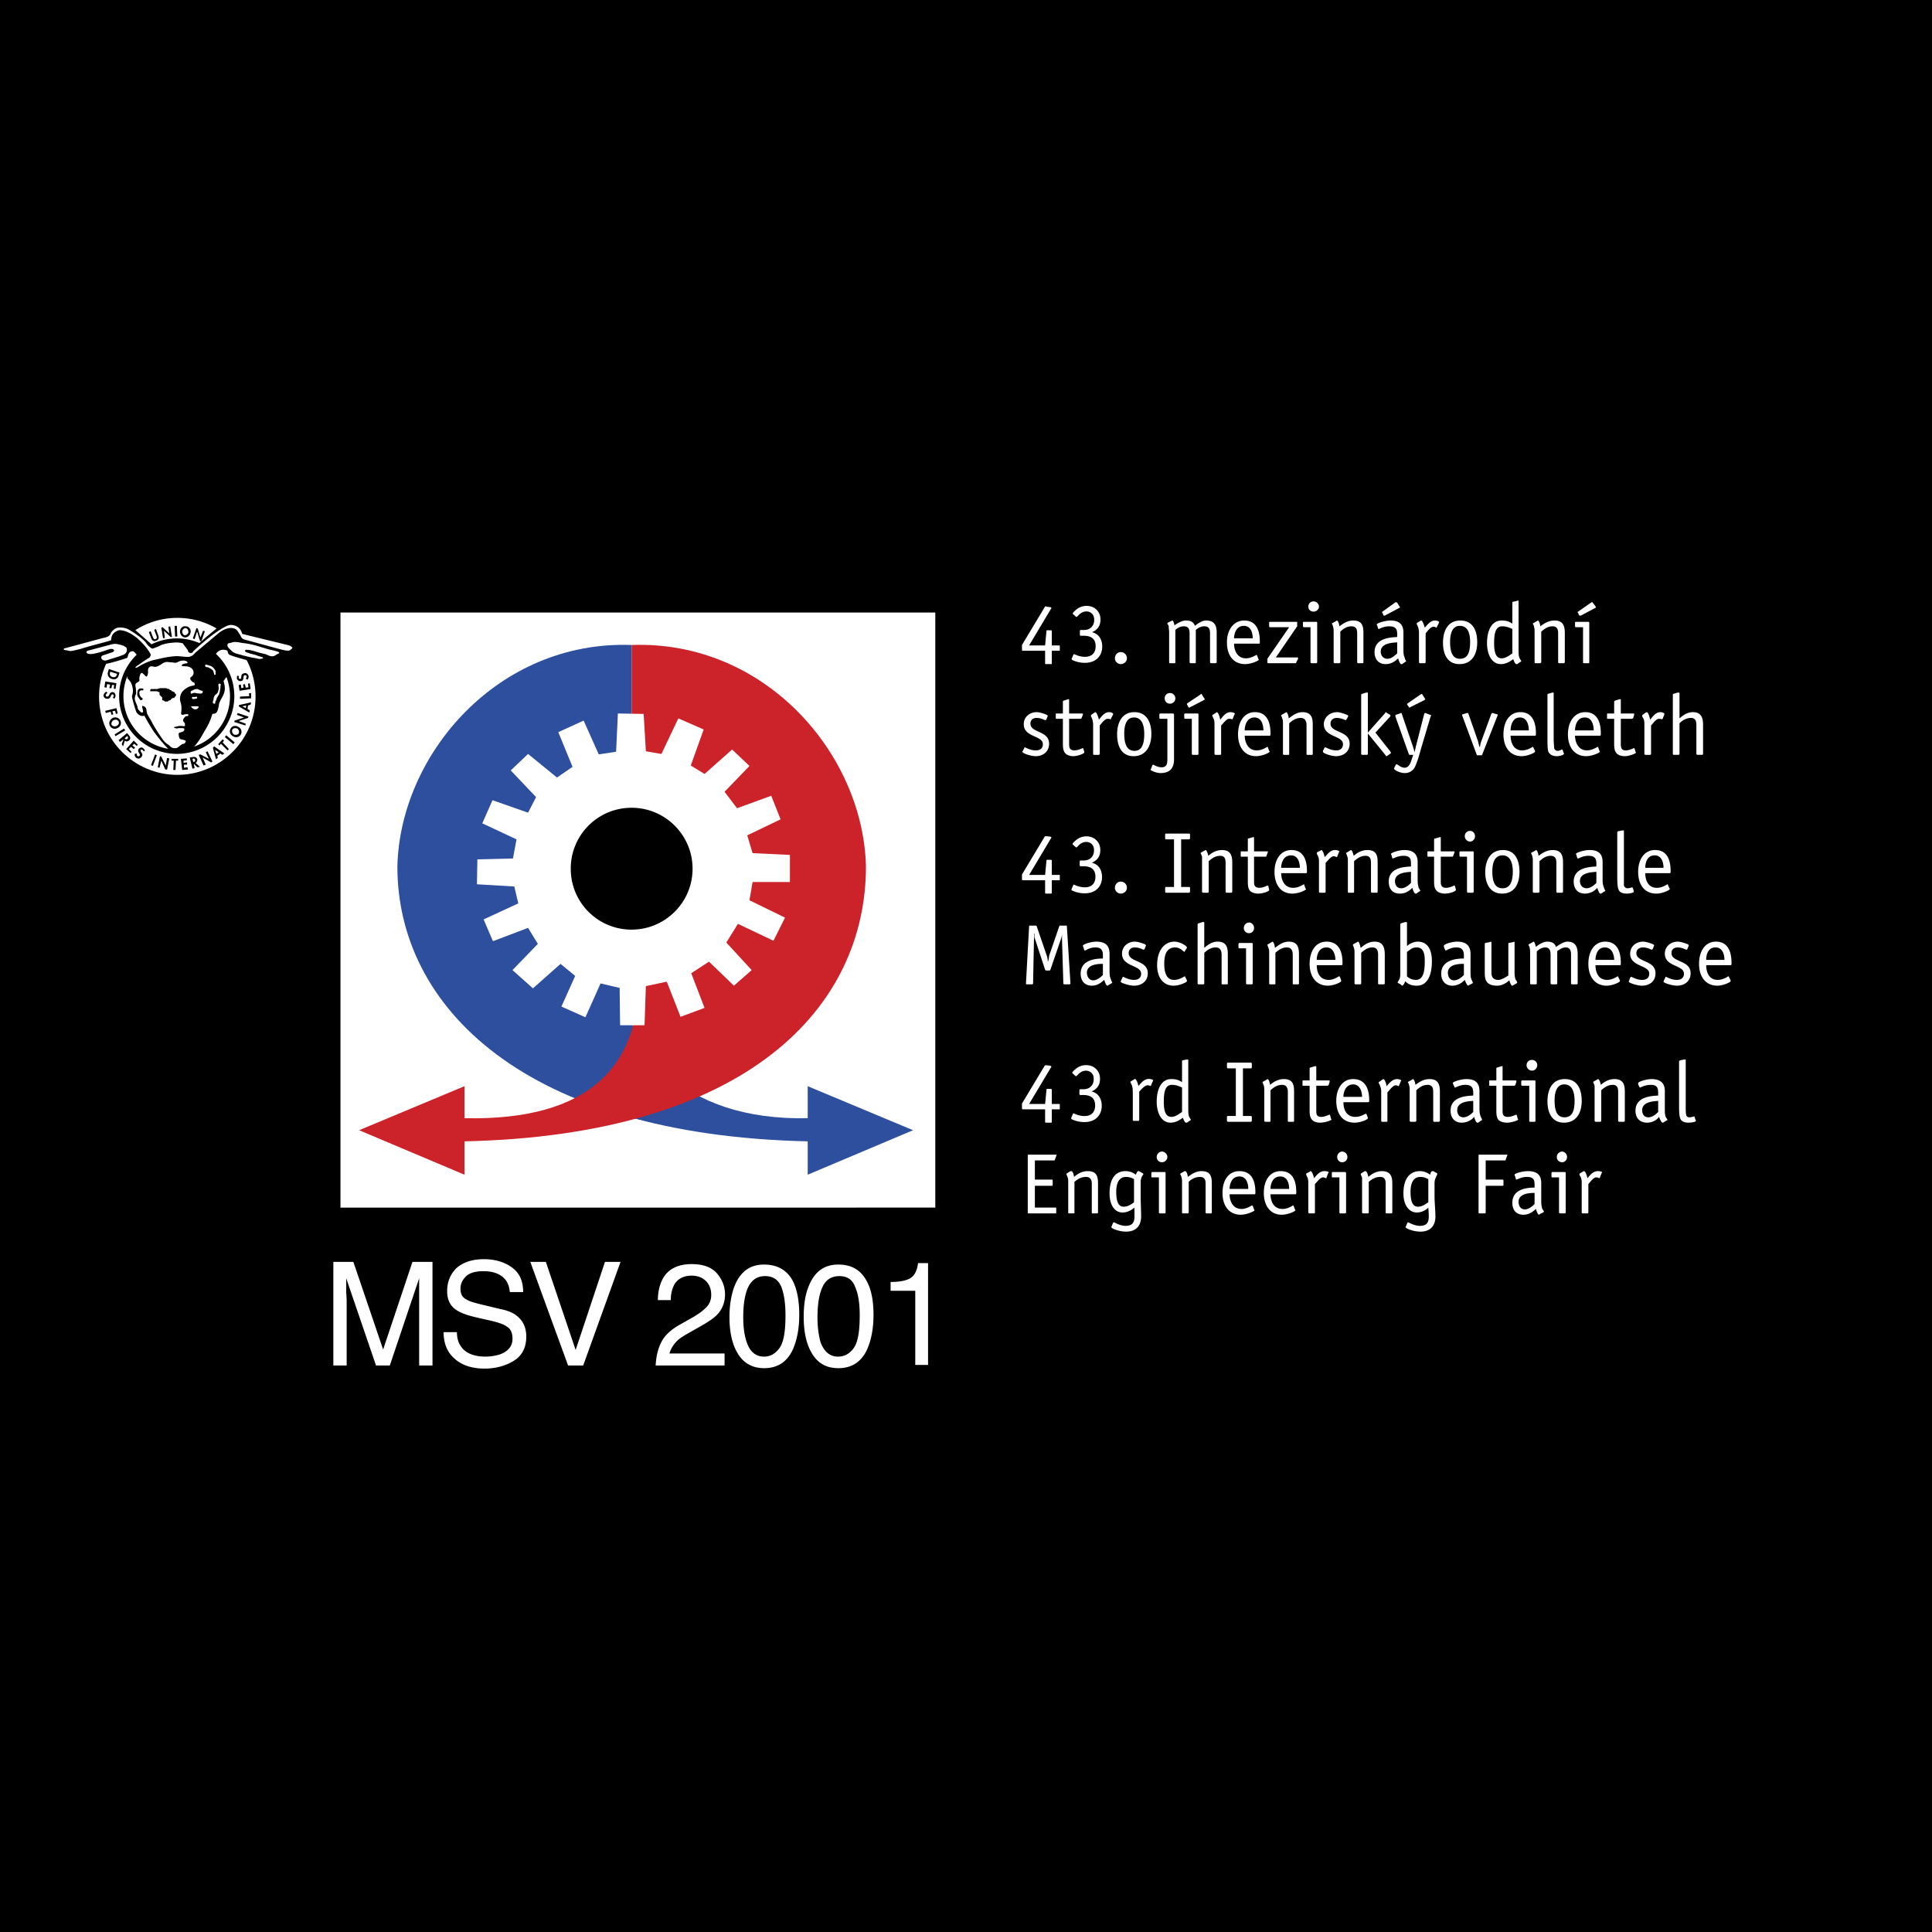
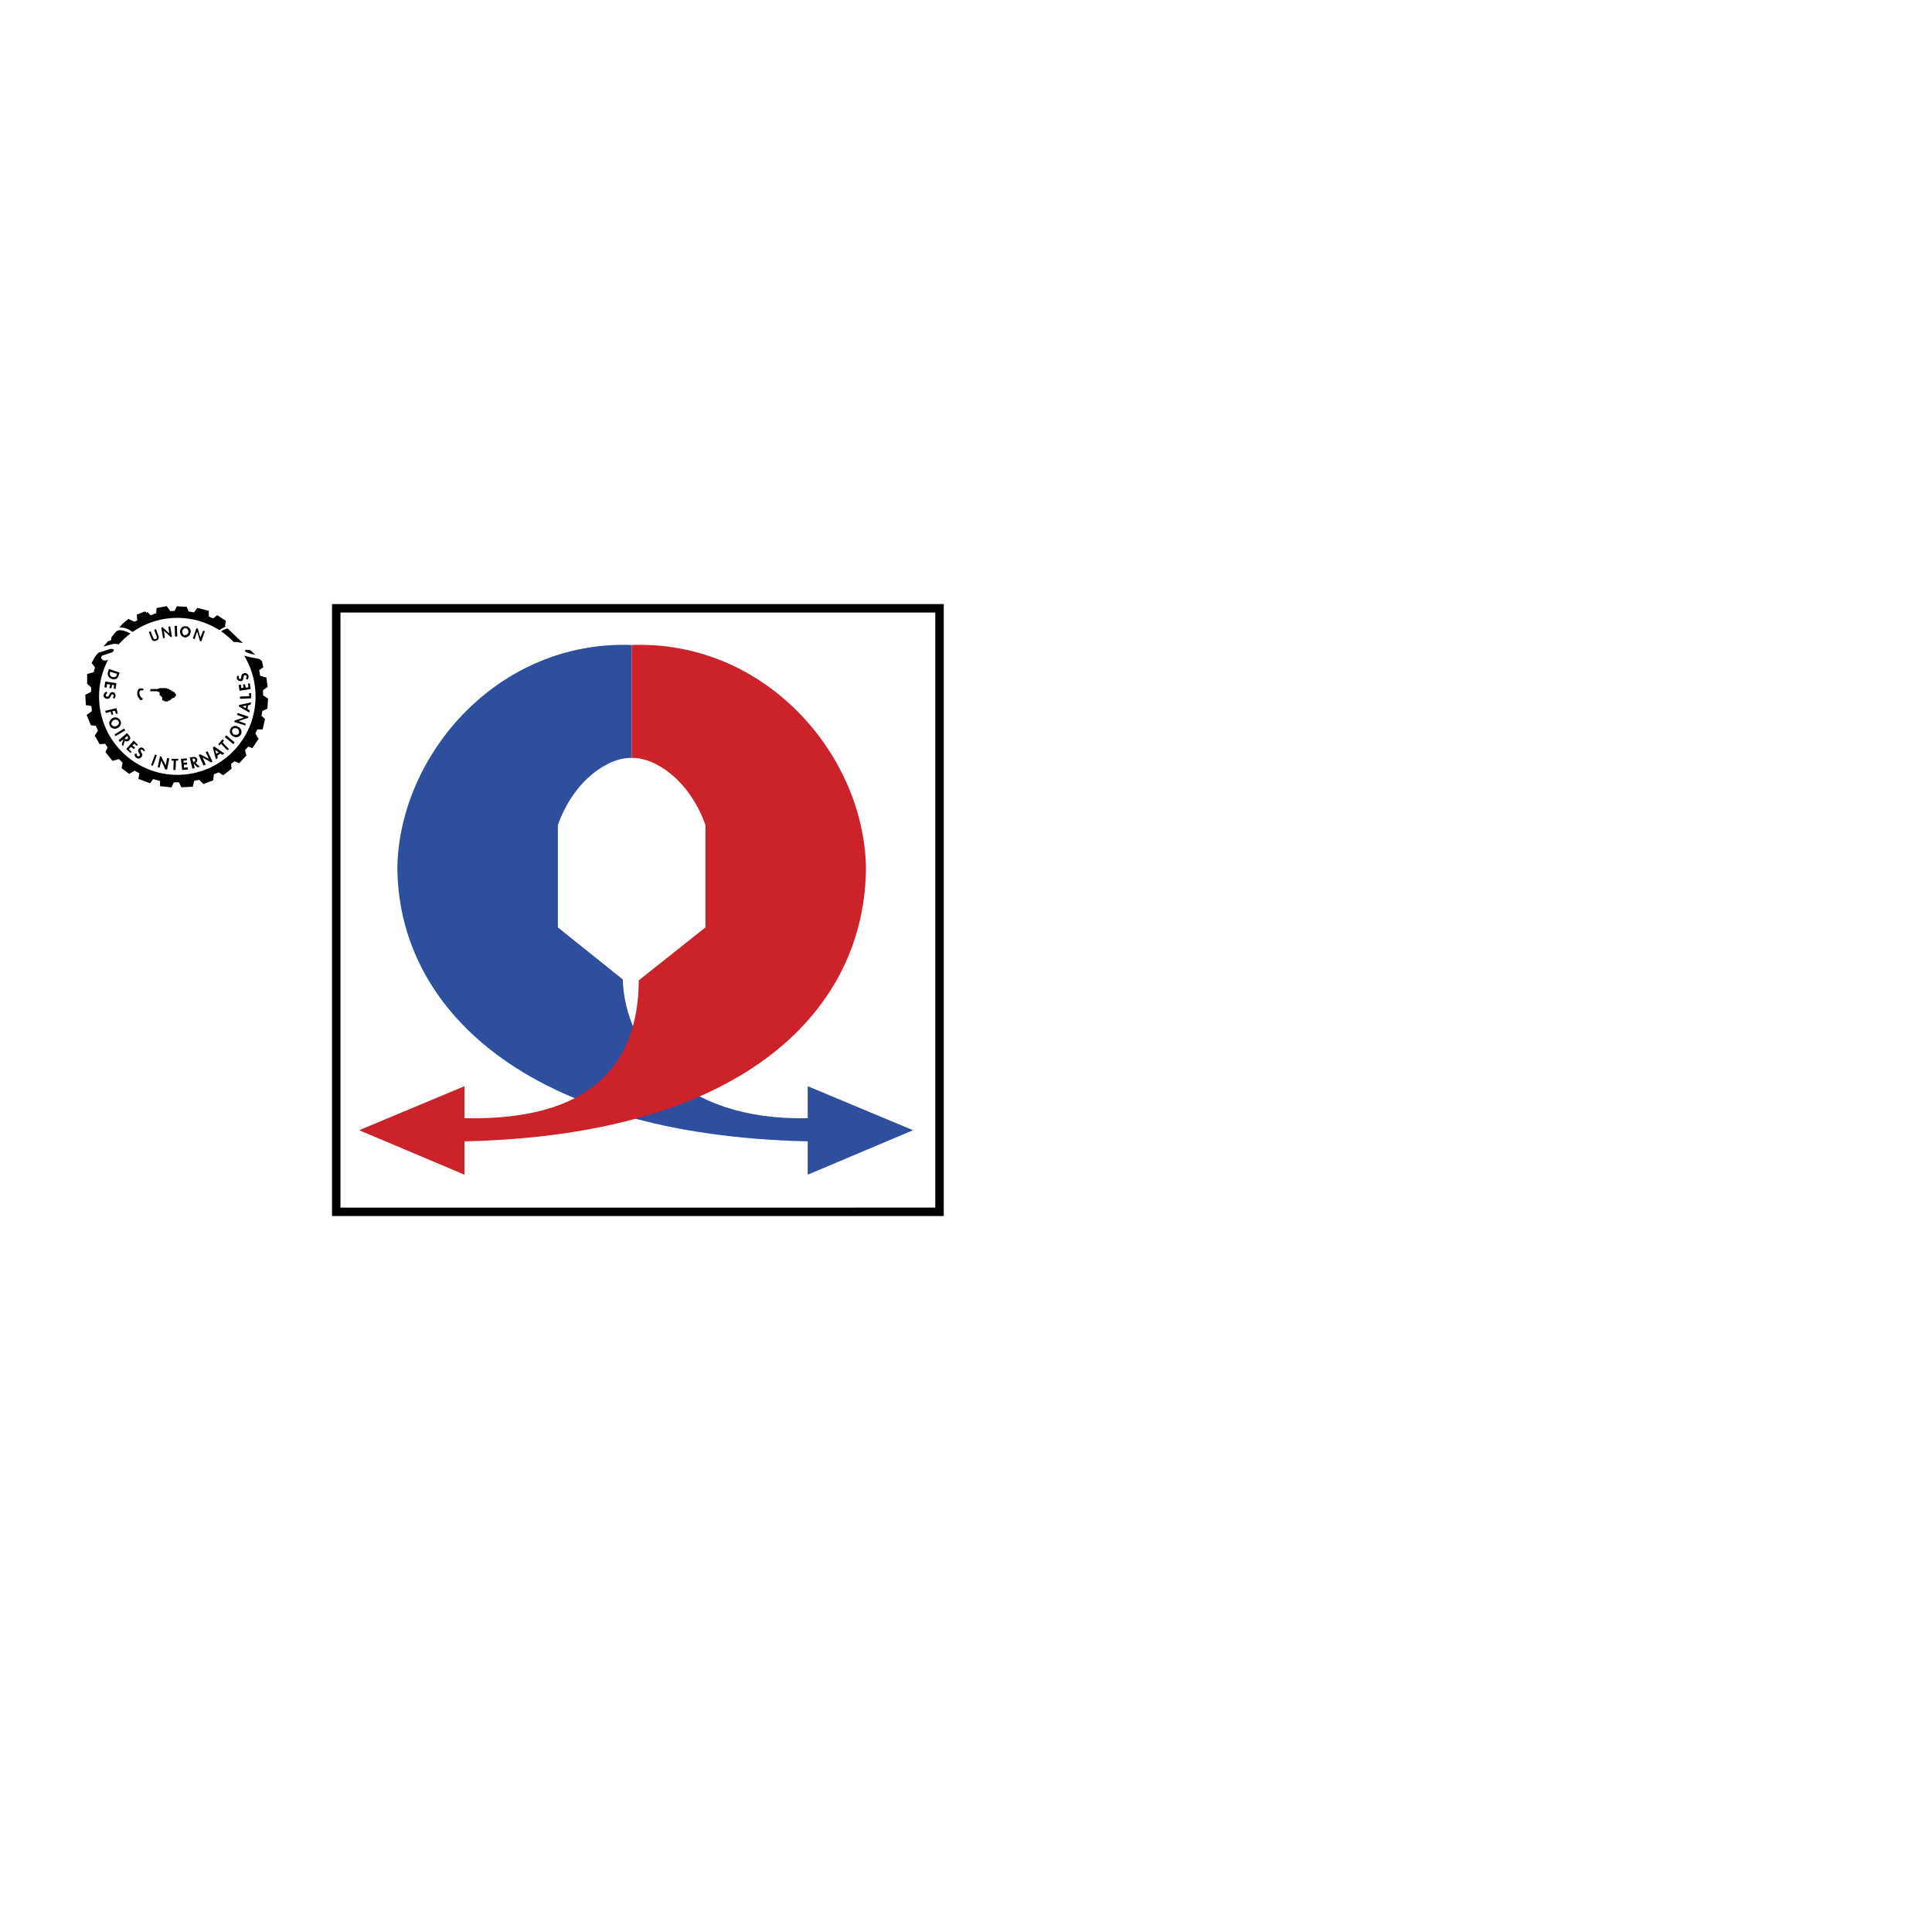
<svg xmlns="http://www.w3.org/2000/svg" width="2500" height="2500" viewBox="0 0 192.756 192.756">
-   <path fill-rule="evenodd" clip-rule="evenodd" d="M0 0h192.756v192.756H0V0z" />
  <path fill-rule="evenodd" clip-rule="evenodd" stroke="#000" stroke-width=".432" stroke-miterlimit="2.613" d="M14.541 61.2l-.666.266.044.577-.532.222-.532-.266-.443.355-2.75 3.283-.266.488.31.399-.178.711-.62.178v.71l.399.354v.666l-.577.311.044.71.533.088.089.799-.488.354.31.755.488.045.311.71-.311.487.355.622.532-.045.399.577-.222.444.533.666.621-.178.532.533-.089.532.532.4.533-.311.71.4-.09.532.844.31.31-.399.976.266v.488l.798.089.222-.488H18l.222.488.843-.044.133-.577.754-.133.399.399.71-.266.089-.622.709-.265.399.265.621-.488-.044-.488.532-.399.444.178.532-.577-.133-.533.488-.532.399.133.444-.666-.311-.532.311-.621h.487l.178-.755-.355-.31.133-.71.488-.222.045-.755-.489-.31v-.755l.444-.311-.089-.665-.621-.178-.133-.842.399-.267-.088-.399-3.726-3.55.089-.488-.621-.4-.399.311-.666-.311v-.532l-.843-.222-.31.444-.798-.133-.177-.444-.71-.045-.222.445-.666.044-.354-.489-.71.134-.044.488-.799.31-.443-.443z" />
  <path d="M9.883 69.498c0-4.349 3.504-7.854 7.807-7.854s7.807 3.506 7.807 7.854c0 4.305-3.504 7.81-7.807 7.81s-7.807-3.506-7.807-7.81z" fill-rule="evenodd" clip-rule="evenodd" fill="#fff" />
-   <path d="M12.101 69.454c0-3.062 2.484-5.547 5.589-5.547a5.547 5.547 0 0 1 0 11.093c-3.105 0-5.589-2.485-5.589-5.546m0 0" fill="none" stroke="#000" stroke-width=".432" stroke-miterlimit="2.613" />
  <path d="M15.073 63.64c.089.267.266.4.532.267.266-.089.266-.311.178-.532l-.222-.622-.177.089.222.577c.044.089.089.267-.089.354-.177.045-.222-.133-.266-.222l-.222-.577-.177.089.221.577zM16.271 63.685l.177-.045-.089-.71.665.621h.133l-.177-1.064-.177.044.088.666-.665-.622-.133.045.178 1.065zM17.646 62.442h-.222l.044 1.065h.222l-.044-1.065zM18.444 63.596c.311 0 .532-.222.577-.533.044-.266-.178-.577-.488-.577-.311-.044-.533.178-.577.488 0 .312.177.577.488.622zm.089-.931c.177.044.266.222.266.399 0 .133-.177.311-.354.311-.178 0-.266-.222-.266-.4.043-.178.176-.31.354-.31zM19.243 63.685l.176.088.222-.71h.045l.266.888.133.045.355-1.021-.177-.045-.267.666-.266-.888-.133-.043-.354 1.02zM10.859 66.747l-.089.311a.533.533 0 0 0 .355.666c.31.133.621 0 .709-.31l.089-.311-1.064-.356zm.843.488l-.044.044c-.044.267-.222.311-.444.267-.222-.089-.31-.222-.222-.488v-.044l.71.221zM11.347 68.699l.177.044.089-.576-1.109-.178-.088.577.221.044.045-.355.31.045-.088.355h.221l.044-.311h.223l-.045.355zM11.392 69.72a.484.484 0 0 0 .133-.311c0-.222-.133-.355-.311-.355-.177 0-.266.133-.31.267-.045.089-.089.177-.222.177-.088 0-.133-.044-.133-.133 0-.089.089-.178.178-.222l-.133-.134a.556.556 0 0 0-.267.355c0 .222.178.355.399.355.355 0 .311-.444.488-.444.089 0 .133.089.133.134 0 .088-.044.133-.089.177l.134.134zM11.569 71.228l.178-.044-.134-.533-1.109.266.044.223.489-.134.088.311.178-.045-.089-.31.266-.045.089.311zM10.948 72.382a.547.547 0 0 0 .754.266c.311-.133.444-.443.311-.754a.57.57 0 0 0-.754-.266c-.267.133-.444.443-.311.754zm.887-.399c.089.177-.044.399-.222.443-.133.089-.399.045-.488-.133-.044-.178.088-.399.222-.444.177-.088.4-.044.488.134zM12.5 72.87l-.133-.177-.931.577.088.177.976-.577zM12.456 73.891c.133.133.266.089.399 0 .178-.133.178-.311.044-.488l-.222-.266-.843.71.133.177.355-.267-.177.488.132.222.179-.576zm.222-.444h.044c.044.088.088.177 0 .266-.133.089-.178.044-.266-.044h-.044l.266-.222zM13.653 74.423l.089-.132-.399-.4-.754.843.444.399.089-.133-.267-.266.222-.222.266.222.133-.133-.266-.222.177-.178.266.222zM14.452 74.912c0-.089-.089-.222-.177-.267-.133-.133-.355-.044-.444.089-.088.133-.044.266.045.399.044.088.133.178.044.266-.044.045-.133.089-.177.045-.089-.045-.133-.177-.089-.267l-.221.044c0 .177.044.311.177.4.221.133.399.044.532-.133.221-.311-.222-.488-.089-.666 0-.045.089-.045.178 0 .045.044.089.089.089.133l.132-.043zM15.649 75.355l-.177-.088-.399 1.064.177.089.399-1.065zM15.739 76.553l.177.044.177-.709.399.887h.178l.221-1.109-.221-.044-.133.753-.444-.887-.133-.044-.221 1.109zM17.557 75.888h.222v-.178h-.666v.178h.221l-.043.932h.221l.045-.932zM18.666 75.843l-.045-.177-.577.044.134 1.11.576-.045-.044-.222-.355.044v-.309h.311v-.223l-.355.044v-.221l.355-.045zM19.508 76.109c.133-.044.177-.222.177-.355-.088-.222-.266-.266-.443-.222l-.311.044.266 1.109.222-.044-.088-.444.354.355.267-.044-.444-.399zm-.31-.399h.045c.088-.044.177-.044.221.089.044.133-.044.222-.177.222l-.089-.311zM20.307 76.375l.222-.087-.311-.711.843.488.133-.088-.488-1.021-.177.088.31.666-.843-.443-.177.044.488 1.064zM21.993 75.177l.177.134.222-.134-1.02-.71-.134.134.311 1.153.178-.133-.044-.223.31-.221zm-.178-.133l-.222.177-.133-.399.355.222zM22.214 74.068l.133-.177-.133-.134-.443.489.132.133.134-.178.665.666.133-.133-.621-.666zM22.569 73.358l-.133.178.842.71.134-.178-.843-.71zM24.033 73.27a.547.547 0 0 0-.266-.754c-.266-.178-.621-.089-.754.178-.177.266-.044.621.222.754.265.177.62.132.798-.178zm-.843-.489c.088-.133.311-.177.488-.088.133.088.222.311.133.488-.089.133-.311.178-.488.089-.133-.089-.222-.312-.133-.489zM24.476 72.382l.044-.177-.709-.267.931-.31.045-.133-1.065-.355-.089.177.71.266-.931.311-.045.133 1.109.355zM24.742 70.385l.266-.089.044-.222-1.197.266-.044.133 1.064.621.044-.222-.222-.133.045-.354zm-.178 0l-.044.266-.354-.177.398-.089zM23.944 69.498v.222l1.108-.045v-.532l-.221.044.044.267-.931.044zM24.033 68.3l-.222.044.088.577 1.109-.178-.089-.576-.177.044.045.355-.267.044-.088-.355-.178.045.044.31-.221.045-.044-.355zM23.678 67.413c-.044.088-.044.222-.044.31.088.177.266.267.443.222.178-.045.178-.178.222-.311 0-.089 0-.222.089-.267.089 0 .177 0 .222.089a.476.476 0 0 1-.089.266l.178.089c.089-.133.133-.266.089-.399-.089-.222-.267-.311-.488-.222-.354.088-.133.488-.311.532-.088.044-.132 0-.177-.088 0-.045 0-.133.044-.178l-.178-.043z" fill-rule="evenodd" clip-rule="evenodd" />
-   <path d="M6.113 64.572l4.657-1.375c.267-.71.754-.888 1.42-.932.354 0 .577.044.887.222l2.217 1.952 1.419-.443 1.552-.045 1.508.311.798-.71 1.242-1.021.798-.311c.399-.177.976-.089 1.153 0 .266.178.488.355.709.799l4.879 1.243c.133.089.222.089.311.266.133.266-.932.71-1.286.621-.178.267-.311.355-.621.444a1.11 1.11 0 0 1-.754 0c-.222.222-.399.355-.71.444-.222.089-.709.133-1.109-.044-.976-.222-2.307-.621-2.351-.71-.177-.177 0-.399-.399-.443-.488-.089-.798.221-.975.532l.443.488.71 1.065.133.4-.443.621c.088.311.132.487.132.798-.044.622-.355.843-.577 1.464 0 .044-.088.71-.266.888-.133.133-.222.089-.399.133-.222.71-.399 1.109-.798 1.73-.399.755-.666 1.154-1.242 1.775l-1.109.222-1.064-.044c-.665-.666-1.02-1.109-1.597-1.864a20.01 20.01 0 0 1-.976-1.642c-.311.089-.577-.044-.798-.354-.044-.088-.399-1.198-.444-1.597.133-.4.133-.666 0-1.109-.088-.267-.222-.444-.443-.666l-.089-.488.444-.888.709-.798c-.222-.267-.399-.532-.532-.532-.532 0-.444.576-.577.665-.621.222-1.863.577-2.262.621-.399 0-.576-.311-.798-.621-.311.133-.488.089-.887.044-.31-.044-.443-.222-.576-.443l-.888.133c-.443.044-1.596-.444-1.463-.532.135-.091.179-.18.312-.269z" fill-rule="evenodd" clip-rule="evenodd" />
  <path d="M22.214 62.665c.399-.222.709-.4 1.153-.267.444.133.666.399.798.843l.71.178 3.814.932c.178.044.311.088.444.222.133.044-.089.222-.222.311-.266.089-.665-.044-.886-.089l-3.593-.976c-.399-.089-.355-.355-.577-.621-.178-.311-.311-.488-.666-.532-.222-.045-.799 0-1.464.576l-2.218 1.864c-.177.177-.266.311-.532.4-.266.088-.532 0-1.331-.045-.932.045-1.508.222-2.351.399-.621.178-1.064.399-1.641.754h-.177l.133-.133 1.02-.71c.311-.177.354-.177.399-.399.044-.089-.088-.267-.355-.666a8.032 8.032 0 0 0-1.02-1.065c-.354-.266-.532-.399-.931-.577-.266-.133-.71-.222-.887-.177-.754.266-.709.754-.754.976-.044.088-1.819.488-3.061.887l-.577.133c-.311.089-.488.089-.754 0-.133 0-.222-.044-.311-.044v-.134l3.947-1.065c.089 0 .355-.089.443-.133a.564.564 0 0 0 .311-.399c.222-.266.399-.443.709-.488.399-.044.843.045 1.109.222.533.311 1.198.754 1.641 1.242.177.311.577.666.71.621.133-.044.532-.177.843-.354a4.114 4.114 0 0 1 1.064-.222c.399-.044.666-.044 1.065.044l.532.71c0 .177.133.266.266.266s.222-.044.266-.177c1.113-1.021 2.044-1.775 2.931-2.307z" fill-rule="evenodd" clip-rule="evenodd" fill="#fff" />
  <path d="M11.879 64.306c.311.044.709.222.754.355.089.311-.044.533-.311.666l-.488.178-1.287.399c-.222 0-.443-.088-.443-.311 0-.222.266-.222.488-.311l.665-.222c.266-.177.045-.355-.222-.311-.178 0-.932.355-1.774.488-.31.044-.577 0-.621-.133-.089-.088.133-.222.266-.222l2.173-.577c.313-.088.49-.088.8.001zM27.847 65.104c0-.088-.622-.222-1.02-.311-.932-.266-1.464-.488-2.44-.621-.532-.044-.843-.222-1.331-.044-.133.044-.31 0-.355.178-.088.222.222.443.444.666.311.266.621.266 1.02.399.532.133.843.222 1.42.31.177.045.266.089.443.045.044 0 .133 0 .177-.045.222-.088-.31-.177-.532-.266-.311-.134-.532-.134-.887-.267-.133-.044-.443-.133-.311-.266.044-.089.133-.044.222-.044.222 0 .311.044.532.088.443.133.71.222 1.153.311.355.089.577.311.932.222.133-.044.177-.088.311-.178.089-.043.266-.087.222-.177zM21.105 66.48c-.089-.044-.133-.044-.267-.089s-.355-.133-.355-.044c-.044.044 0 .089 0 .133.089.133.222.044.355.133.177.089.222.133.355.222.089.088.089.177.133.266.045.089 0 .266.134.222.088 0 .043-.133.043-.222.044-.133 0-.178-.088-.311a1.041 1.041 0 0 0-.31-.31zM21.993 68.477c0-.089.088-.177 0-.222 0-.044-.045-.044-.089-.044-.222 0-.044.355-.088.532-.044.178-.044.266-.133.4-.088.132-.178.132-.266.266-.133.177-.089.444-.178.577-.044.133.045.222.134.222.132.044.089-.133.132-.266.089-.088.089-.177.133-.311.089-.133.134-.222.222-.355.044-.177.089-.266.089-.443.044-.134.044-.223.044-.356zM20.218 69.009c0-.133-.132-.088-.222-.133-.133-.044-.222-.133-.355-.133-.133 0-.222.045-.354.089-.133.089-.266.089-.266.222 0 .089 0 .089.044.133.044.088.133-.044.222-.044.222-.045.354.044.532.044.133 0 .267.044.355-.044.044-.045.089-.089.044-.134zM19.641 69.542c0-.089-.133 0-.222 0-.088 0-.222-.045-.266.044 0 .044 0 .133.044.133.045.044.399 0 .443-.044.046-.044.046-.089.001-.133zM19.065 70.474c.044.133.133.177.266.266a.38.38 0 0 0 .31 0c.089-.044.178-.133.178-.222.044-.089-.754-.044-.754-.044z" fill-rule="evenodd" clip-rule="evenodd" fill="#fff" />
  <path d="M18.666 66.037c-.089-.133-.177-.089-.311-.133-.177 0-.311 0-.487.089-.134.044-.222.133-.355.133-.178 0-.266-.045-.399-.045-.266 0-.443-.088-.666 0-.177.045-.266.134-.399.222-.178.089-.266.178-.488.222-.222.044-.399-.133-.621 0-.133.089-.178.222-.178.399.045.222-.044.577-.177.577-.089-.044-.134-.133-.223-.222-.088-.044-.088-.088-.177-.133-.178-.044-.222.222-.267.399-.044.133 0 .222 0 .354-.089.178-.31.178-.399.355-.044.222.044.311.044.533 0 .177.044.266 0 .487-.044.089-.089.134-.089.222-.089.355.089.577.222.932.044.222.044.355.222.488.089.089.133.178.267.178.266-.044-.178-.71.089-.666l.177.089c.222.178.134.399.222.666.134.266.222.444.399.71.266.532.443.799.754 1.287.355.488.488.843 1.021 1.154.177.178.31.311.577.311.31.044.444-.222.754-.399.133-.044.266-.044.311-.177.044-.044.044-.089.044-.133-.044-.088-.178-.088-.267-.133-.133-.045-.177 0-.31-.089-.133-.134-.133-.488-.133-.533.089-.133.177-.089.267-.133.088-.044.177-.044.266-.133 0-.044.044-.089.044-.133 0-.177-.266-.133-.443-.133-.177-.044-.266.089-.444 0-.044 0-.088 0-.133-.044-.089-.089.177-.089.311-.133.133-.045.178-.045.354-.045.133 0 .355.045.399 0 .045-.044 0-.133 0-.222 0-.133-.178-.178-.178-.311 0-.178.089-.266.223-.399.088-.089.31 0 .31-.133 0-.177-.222-.089-.399-.089-.088 0-.133.089-.222.045-.133-.045-.133-.178-.088-.311.044-.532 0-.621-.045-.843-.088-.267-.133-.444-.044-.754.089-.355.311-.577.666-.799.222-.133.399-.178.709-.222.044-.044.089-.133.044-.177 0-.133-.133-.133-.222-.178-.089-.133-.222-.177-.222-.355 0-.133.222-.177.267-.311.088-.133.088-.266.044-.444-.089-.222-.222-.311-.444-.399-.133-.044-.222-.044-.354-.044-.134-.044-.355.044-.355-.089s.178-.133.266-.177c.133-.044.355 0 .311-.134-.001 0-.001-.044-.045-.044z" fill-rule="evenodd" clip-rule="evenodd" fill="#fff" />
  <path d="M14.275 68.699s-.267-.044-.355 0c-.177.089-.222.267-.222.444-.044.222.044.354.178.532.089.089.089.222.222.178.044 0 .089-.045.133-.089.045-.133-.133-.133-.178-.222-.088-.133-.133-.178-.133-.311 0-.088-.044-.133 0-.222.045-.088.089-.133.178-.133.044-.044.089.044.178 0 .043-.044.043-.133-.001-.177zM15.916 68.655h.666s.089.088.31.088c0 .089.133.133.222.133v.089h.133c.044.088.088.088.177.088 0 .133.044.178.133.178v.178s-.177.177-.177.222c-.089 0-.222 0-.222.089-.088 0-.133.044-.133.133-.044 0-.266.044-.266.133h-.311s-.044-.089-.266-.133v-.267l-.266-.266v-.267c-.222 0 0-.044-.222-.044v-.044h-.71v-.133c.089-.044.044 0 .044-.089h.71c.089-.133.089.045.178-.088z" fill-rule="evenodd" clip-rule="evenodd" />
  <path fill-rule="evenodd" clip-rule="evenodd" fill="#fff" d="M33.569 60.711h60.189v60.217H33.569V60.711z" />
  <path d="M93.758 60.268H33.125v61.058h61.033V60.268h-.4zm-.443.843v59.372H33.968V61.111h59.347z" fill-rule="evenodd" clip-rule="evenodd" />
  <path d="M63.021 75.622V64.351c-13.306-.488-23.109 10.871-23.375 22.098 0 14.022 12.685 26.802 40.938 27.423v3.328l10.513-4.438-10.513-4.393v3.195c-12.597.266-18.229-7.012-18.451-13.846l-6.476-5.191V82.322c1.641-4.615 5.146-6.79 7.364-6.7z" fill-rule="evenodd" clip-rule="evenodd" fill="#2d4f9e" />
  <path d="M63.021 75.622V64.351c13.306-.488 23.109 10.871 23.375 22.098 0 14.022-11.754 26.802-40.053 27.423v3.328l-10.512-4.438 10.512-4.393v3.195c12.597.266 17.343-5.324 17.387-13.756l6.653-5.281V82.322c-1.641-4.615-5.145-6.79-7.362-6.7z" fill-rule="evenodd" clip-rule="evenodd" fill="#cc2229" />
-   <path fill-rule="evenodd" clip-rule="evenodd" fill="#fff" d="M65.992 75.222l-1.553-.266-.221-3.728-2.572-.044L61.468 75l-1.73.267-1.508-3.373-2.528 1.153 1.42 3.462-1.553 1.065-2.883-2.352-1.73 1.642 2.528 2.662-.798 1.554-3.549-1.243-1.02 2.307 3.416 1.598-.355 1.908-3.549.089-.044 2.485 3.726.221.399 1.686-3.46 1.598.932 2.174 3.504-1.331.976 1.597-2.529 2.618 2.04 1.82 2.751-2.441 1.463 1.199-1.374 3.061 2.395 1.066 1.508-3.373 1.907.443.044 3.729h2.44l.132-3.906 2.085-.444 1.375 3.506 2.395-.888-1.33-3.461 1.774-1.154 2.484 2.398 1.774-1.555-2.528-2.75 1.153-1.865 3.548 1.687 1.154-2.308-3.548-1.73.31-1.82h3.726v-2.707l-3.726-.176-.532-1.776 3.326-1.597-.931-2.352-3.415 1.243-1.242-1.642 2.484-2.574-1.731-1.642-2.75 2.44-1.375-.843 1.287-3.594-2.529-1.109-1.685 3.55z" />
-   <path d="M63.021 80.591a6.059 6.059 0 0 0-6.077 6.079 6.058 6.058 0 0 0 6.077 6.079c3.327 0 6.077-2.707 6.077-6.079-.001-3.372-2.751-6.079-6.077-6.079z" fill-rule="evenodd" clip-rule="evenodd" />
  <path d="M33.258 136.236v-10.34h1.996l2.972 8.742 2.927-8.742h1.997v10.34h-1.331v-6.123-1.021-1.553l-2.928 8.697h-1.375l-2.972-8.697V129.004c.043.486.043.887.043 1.109v6.123h-1.329zM44.258 132.908h1.331c0 .576.133 1.064.399 1.42.443.666 1.286 1.021 2.439 1.021.532 0 1.02-.09 1.463-.223.798-.311 1.242-.799 1.242-1.553 0-.578-.177-.977-.532-1.199-.355-.266-.932-.443-1.686-.621l-1.375-.311c-.932-.221-1.552-.443-1.951-.709-.666-.4-.976-1.066-.976-1.908 0-.932.31-1.688.931-2.309.666-.576 1.552-.887 2.75-.887 1.064 0 1.996.266 2.75.799.754.531 1.153 1.33 1.153 2.484h-1.331c-.044-.531-.222-.977-.444-1.242-.443-.533-1.153-.844-2.173-.844-.843 0-1.42.178-1.774.533s-.532.754-.532 1.199c0 .531.178.887.621 1.107.266.178.887.355 1.863.578l1.463.354c.71.135 1.242.355 1.597.623.666.486 1.02 1.197 1.02 2.129 0 1.109-.443 1.953-1.286 2.441-.799.486-1.774.754-2.883.754-1.286 0-2.306-.355-3.016-1.021-.708-.619-1.063-1.505-1.063-2.615zM52.907 125.896h1.553l2.972 8.788 2.927-8.788h1.553l-3.726 10.34h-1.508l-3.771-10.34zM65.416 136.236c.044-.887.222-1.643.532-2.264.311-.666.887-1.242 1.818-1.775l1.331-.754c.621-.355 1.02-.666 1.286-.932.399-.355.576-.799.576-1.33 0-.578-.177-1.021-.532-1.377-.355-.355-.843-.533-1.419-.533-.843 0-1.464.355-1.774.977-.177.355-.31.844-.31 1.465h-1.287c0-.844.178-1.553.488-2.129.532-.977 1.508-1.465 2.883-1.465 1.153 0 1.996.311 2.528.932s.799 1.332.799 2.086c0 .799-.267 1.508-.843 2.086-.31.311-.887.709-1.774 1.197l-.931.533c-.488.266-.843.488-1.109.709-.443.4-.753.887-.887 1.377h5.5v1.197h-6.875zM74.508 133.928c-.222-.621-.355-1.463-.355-2.484 0-1.375.177-2.396.533-3.105.354-.666.887-1.021 1.641-1.021.798 0 1.331.355 1.641 1.109.266.711.4 1.643.4 2.797 0 1.598-.178 2.662-.577 3.238-.399.578-.931.889-1.552.889-.843-.001-1.42-.49-1.731-1.423zm-1.286-5.457c-.267.799-.444 1.775-.444 2.928 0 1.465.266 2.664.754 3.506.576 1.064 1.508 1.598 2.706 1.598 1.331 0 2.306-.621 2.883-1.908.399-.932.621-2.041.621-3.416 0-1.42-.222-2.574-.666-3.418-.577-1.064-1.552-1.596-2.838-1.596-1.463-.001-2.44.753-3.016 2.306zM81.872 133.928c-.178-.621-.311-1.463-.311-2.484 0-1.375.177-2.396.532-3.105.311-.666.887-1.021 1.642-1.021.798 0 1.331.355 1.596 1.109.311.711.444 1.643.444 2.797 0 1.598-.177 2.662-.576 3.238-.4.578-.932.889-1.597.889-.799-.001-1.376-.49-1.73-1.423zm-1.243-5.457c-.31.799-.443 1.775-.443 2.928 0 1.465.266 2.664.754 3.506.577 1.064 1.464 1.598 2.706 1.598 1.33 0 2.306-.621 2.883-1.908.399-.932.621-2.041.621-3.416 0-1.42-.222-2.574-.709-3.418-.576-1.064-1.508-1.596-2.794-1.596-1.465-.001-2.441.753-3.018 2.306zM104.936 66.17c0 .088 0 .088-.133.088h-.398c-.09 0-.135 0-.135-.088v-1.243h-2.172c-.09 0-.135 0-.135-.088v-.488l2.264-3.772c.043-.044.043-.089.088-.089s.09.044.133.044l.355.044c.045 0 .09.044.09.089 0 0 0 .044-.045.088l-2.174 3.639h1.596l.135-1.42c0-.088 0-.088.088-.088h.311c.133 0 .133 0 .133.133v1.375h.666c.133 0 .133 0 .133.089v.355c0 .088 0 .088-.133.088h-.666v1.244h-.001zM111.811 66.258a.586.586 0 0 1-.576-.577c0-.354.266-.621.576-.621.355 0 .621.267.621.621 0 .311-.266.577-.621.577zM116.645 63.108c0-.222-.043-.399-.043-.621-.045-.178-.133-.222-.133-.267 0-.044 0-.044.043-.089l.355-.178c.045 0 .045-.044.088-.044.135 0 .223.444.223.488.221-.178.754-.488 1.109-.488.576 0 .799.178.932.533.266-.222.709-.533 1.107-.533.977 0 1.064.666 1.064 1.287v2.84c0 .089-.043.133-.133.133h-.443c-.045 0-.088-.044-.088-.133v-2.84c0-.399-.09-.71-.576-.71-.4 0-.666.222-.844.355v3.195c0 .089 0 .133-.088.133h-.445c-.043 0-.088-.044-.088-.133v-2.84c0-.399-.088-.71-.576-.71-.4 0-.666.222-.844.355v3.195c0 .089 0 .133-.088.133h-.443c-.09 0-.09-.044-.09-.133v-2.928h.001zM123.121 63.685c0-.399.178-1.243.977-1.243.754 0 .887.798.887 1.243h-1.864zm2.307 1.731c-.045-.044-.045-.089-.045-.089-.045 0-.531.354-1.064.354-.975 0-1.197-.932-1.197-1.464h2.484c.088 0 .088-.044.088-.177 0-.754-.133-2.13-1.553-2.13-1.064 0-1.729.932-1.729 2.174 0 1.332.664 2.174 1.818 2.174.621 0 1.375-.355 1.375-.443l-.045-.045-.132-.354zM127.291 65.593h2.129c.045 0 .088 0 .088.044v.089l-.178.354c0 .045-.043.089-.088.089h-2.705c-.09 0-.09-.044-.09-.133v-.311l2.174-3.151h-1.908c-.043 0-.088 0-.088-.088v-.355c0-.088 0-.088.088-.088h2.617c.09 0 .09 0 .09.088v.355l-2.129 3.107zM131.594 60.534a.54.54 0 0 0-.533-.532.511.511 0 0 0-.531.532c0 .266.221.488.531.488.265 0 .533-.222.533-.488zm-.178 1.642c0-.089 0-.133-.09-.133h-1.242c-.043 0-.088 0-.088.088v.311c0 .088.045.133.088.133h.666v3.461c0 .089.045.133.133.133h.443c.045 0 .09-.044.09-.133v-3.86zM136.029 66.037c0 .089 0 .133-.09.133h-.443c-.045 0-.09-.044-.09-.133v-2.84c0-.399-.088-.71-.576-.71-.531 0-.93.355-1.107.532v3.018c0 .089-.045.133-.135.133h-.443c-.043 0-.088-.044-.088-.133v-2.929c0-.311 0-.399-.045-.533-.043-.266-.133-.311-.133-.355 0 0 0-.044.045-.044l.398-.223.045-.044c.178 0 .266.533.266.577.311-.222.754-.577 1.375-.577.977 0 1.021.666 1.021 1.287v2.841zM139.398 65.194c-.176.133-.531.532-.975.532s-.666-.355-.666-.71c0-.888 1.242-.888 1.641-.932v1.11zm.622-2.086c0-.71-.311-1.198-1.285-1.198-.576 0-1.375.267-1.375.399 0 .044 0 .044.045.089l.088.311c.045.044.045.044.088.044.045 0 .443-.266 1.021-.266.621 0 .797.266.797.754v.311c-.531.045-2.26.045-2.26 1.509 0 .755.441 1.198 1.107 1.198.709 0 1.152-.488 1.242-.577.045.134.178.577.311.577h.088l.311-.222c.045 0 .09-.044.09-.044 0-.089-.133-.222-.133-.355-.09-.222-.135-.311-.135-.843v-1.687zm-.444-2.441c.045 0 .09-.044.09-.044 0-.044 0-.089-.045-.133l-.223-.355s-.043-.044-.088-.044h-.088l-1.287.932c-.045 0-.045.044-.045.088 0 0 0 .045.045.045l.088.222c.045.044.045.044.09.044h.045l1.418-.755zM142.238 66.037c0 .089-.045.133-.133.133h-.443c-.045 0-.09-.044-.09-.133v-2.929c0-.178-.043-.443-.133-.666-.088-.133-.088-.178-.088-.222 0-.044 0-.044.043-.089l.311-.178c.045-.044.09-.044.09-.044.133 0 .311.533.354.71.223-.222.533-.71 1.021-.71.178 0 .398.089.398.133v.088l-.221.444s0 .044-.045.044-.09-.089-.266-.089c-.311 0-.621.444-.799.666v2.842h.001zM145.654 65.726c-.756 0-.977-.71-.977-1.686 0-.843.221-1.598.977-1.598.797 0 1.02.754 1.02 1.598 0 1.02-.223 1.686-1.02 1.686zm1.729-1.642c0-1.242-.488-2.174-1.686-2.174-1.242 0-1.729 1.021-1.729 2.219s.486 2.13 1.641 2.13c1.243-.001 1.774-.977 1.774-2.175zM150.887 65.194c-.221.133-.621.487-1.064.487-.664 0-.754-.798-.754-1.508 0-.843.09-1.686.799-1.686.443 0 .709.133 1.02.266v2.441h-.001zm.621-5.148c0-.044 0-.134-.045-.134-.088.045-.043 0-.131.045l-.4.089c-.045 0-.045.044-.045.133v2.041c-.266-.177-.531-.311-1.064-.311-1.02 0-1.463 1.021-1.463 2.263 0 1.065.443 2.085 1.375 2.085.621 0 1.02-.355 1.242-.488.043.133.178.488.311.488h.088l.311-.222c.045 0 .088-.044.088-.044 0-.089-.133-.222-.176-.355-.09-.178-.09-.443-.09-.843v-4.747h-.001zM156.121 66.037c0 .089-.045.133-.133.133h-.443c-.045 0-.09-.044-.09-.133v-2.84c0-.399-.088-.71-.576-.71-.531 0-.887.355-1.109.532v3.018c0 .089-.043.133-.133.133h-.443c-.043 0-.088-.044-.088-.133v-2.929c0-.311 0-.399-.045-.533-.045-.266-.133-.311-.133-.355 0 0 0-.044.045-.044l.398-.223.045-.044c.178 0 .266.533.266.577.311-.222.754-.577 1.42-.577.932 0 1.02.666 1.02 1.287v2.841h-.001zM158.561 66.037c0 .089 0 .133-.088.133h-.445c-.088 0-.088-.044-.088-.133v-3.461h-.709c-.045 0-.09-.044-.09-.133v-.311c0-.088.045-.088.09-.088h1.242c.088 0 .088.044.088.133v3.86zm-.842-4.616h-.09c-.045 0-.045 0-.088-.044l-.09-.222c-.045 0-.045-.045-.045-.045 0-.044 0-.088.045-.088l1.332-.932h.088c.045 0 .045.044.045.044l.266.355c0 .044.045.089.045.133 0 0-.045.044-.09.044l-1.418.755zM104.404 71.761c-.045.044-.045.089-.135.089-.043 0-.398-.222-.842-.222-.355 0-.621.177-.621.577 0 .932 1.863.666 1.863 1.997 0 .799-.621 1.243-1.332 1.243-.443 0-1.33-.267-1.33-.444 0-.044 0-.044.045-.088l.133-.267c0-.044.045-.089.045-.089.088 0 .531.311 1.107.311.4 0 .711-.177.711-.621 0-.887-1.908-.666-1.908-1.997 0-.666.533-1.198 1.287-1.198.311 0 .799.177 1.02.267.045.044.09.088.09.133 0 0-.045.044-.045.089l-.088.22zM108.174 75v.088c0 .089-.621.355-1.109.355-.355 0-.664-.133-.799-.311-.221-.267-.221-.666-.221-.977v-2.44h-.666c-.043 0-.043-.044-.043-.088v-.355c0-.044 0-.088.043-.088h.666V70.03c0-.089 0-.089.088-.133l.443-.133h.045c.045 0 .045.044.045.089v1.331h1.285c.045 0 .09 0 .09.044v.089l-.133.311c0 .044-.045.088-.09.088h-1.152v2.44c0 .355 0 .71.531.71.4 0 .754-.222.844-.222 0 0 .043 0 .043.044l.09.312zM109.725 75.222c0 .045-.043.089-.131.089h-.445c-.043 0-.088-.044-.088-.089v-2.973a1.76 1.76 0 0 0-.133-.621c-.088-.133-.088-.223-.088-.223 0-.044.043-.088.043-.088l.311-.222c.045 0 .09-.044.09-.044.133 0 .311.532.354.754.223-.266.533-.754 1.021-.754.176 0 .398.089.398.177v.044l-.223.444c0 .044 0 .044-.043.044-.045 0-.09-.044-.268-.044-.309 0-.619.444-.799.666v2.84h.001zM113.186 74.912c-.799 0-1.02-.755-1.02-1.731 0-.843.221-1.598.975-1.598.799 0 1.021.799 1.021 1.642 0 .976-.223 1.687-.976 1.687zm1.685-1.687c0-1.198-.488-2.174-1.686-2.174-1.242 0-1.729 1.021-1.729 2.219 0 1.243.486 2.174 1.641 2.174 1.241 0 1.774-1.021 1.774-2.219zM117.266 69.675c0-.266-.221-.532-.531-.532s-.533.222-.533.532.223.532.533.532.531-.266.531-.532zm-.133 1.642c0-.089-.043-.133-.133-.133h-1.197c-.09 0-.133.044-.133.088v.355c0 .044.043.088.133.088h.666v3.905c0 .488 0 .932-.578.932-.443 0-.797-.266-.842-.266s-.045.043-.088.088l-.135.355-.043.044c0 .089.531.355 1.02.355 1.064 0 1.33-.666 1.33-1.375v-4.436zM119.572 75.222c0 .045-.043.089-.088.089h-.443c-.09 0-.133-.044-.133-.089v-3.505h-.666c-.045 0-.09-.044-.09-.088v-.355c0-.044.045-.088.09-.088h1.242c.088 0 .088.044.088.133v3.903zm-.842-4.659c-.045 0-.045.044-.088.044-.045 0-.045-.044-.09-.089l-.088-.177c-.045-.044-.045-.089-.045-.089 0-.044 0-.044.045-.088l1.33-.888s0-.044.045-.044c.043 0 .088.044.088.089l.223.355c.043 0 .043.044.043.089 0 .044-.043.044-.088.089l-1.375.709zM121.834 75.222c0 .045-.043.089-.088.089h-.443c-.09 0-.133-.044-.133-.089v-2.973c0-.133 0-.443-.133-.621a1.94 1.94 0 0 0-.09-.223c0-.044.045-.088.045-.088l.355-.222.043-.044c.178 0 .311.532.355.754.223-.266.533-.754 1.02-.754.223 0 .443.089.443.177l-.043.044-.178.444c0 .044 0 .044-.045.044s-.133-.044-.311-.044c-.266 0-.576.444-.799.666v2.84h.002zM124.186 72.87c0-.444.178-1.287.977-1.287.754 0 .887.843.887 1.287h-1.864zm2.306 1.686c0-.044 0-.044-.045-.044s-.486.354-1.064.354c-.975 0-1.197-.976-1.197-1.464h2.484c.088 0 .088-.088.088-.222 0-.709-.133-2.13-1.551-2.13-1.066 0-1.688.932-1.688 2.219s.666 2.174 1.775 2.174c.666 0 1.375-.355 1.375-.444 0-.044 0-.044-.045-.088l-.132-.355zM130.973 75.222c0 .045 0 .089-.09.089h-.443c-.088 0-.088-.044-.088-.089v-2.884c0-.354-.133-.709-.576-.709-.578 0-.934.355-1.154.532v3.062c0 .045 0 .089-.088.089h-.443c-.045 0-.09-.044-.09-.089V72.25c0-.266 0-.399-.045-.488-.088-.266-.133-.355-.133-.399l.045-.044.398-.222.045-.044c.178 0 .266.532.266.622.311-.222.754-.622 1.375-.622.977 0 1.021.71 1.021 1.287v2.882zM134.344 71.761c-.045.044-.045.089-.09.089s-.443-.222-.887-.222c-.311 0-.621.177-.621.577 0 .932 1.908.666 1.908 1.997 0 .799-.621 1.243-1.375 1.243-.4 0-1.287-.267-1.287-.444v-.088l.133-.267c.045-.044.045-.089.09-.089.088 0 .531.311 1.107.311.355 0 .666-.177.666-.621 0-.887-1.908-.666-1.908-1.997 0-.666.578-1.198 1.332-1.198.266 0 .754.177.975.267.09.044.133.088.133.133 0 0-.043.044-.043.089l-.133.22zM138.734 75c0 .044.045.088.045.133l-.045.044-.311.222s-.045.045-.09.045c-.043 0-.088-.045-.088-.089l-1.773-2.174v2.041c0 .045-.045.089-.09.089h-.443c-.088 0-.133-.044-.133-.089V69.32c0-.045.045-.089.088-.089l.4-.133h.133c.045 0 .045.045.045.089v3.905l1.729-1.952c0-.044.045-.089.09-.089l.088.089.311.178c0 .044.045.044.045.088 0 .045-.045.045-.045.089l-1.463 1.597L138.734 75zM141.75 74.778c-.133.489-.311 1.154-.576 1.731-.178.355-.531.621-1.02.621s-1.066-.31-1.066-.444v-.044l.178-.354.045-.045c.133 0 .443.354.844.354.311 0 .531-.31.664-.754l.178-.532h-.311c-.088 0-.088 0-.133-.089l-1.33-3.727v-.133c0-.044.043-.044.043-.044l.4-.133c.043-.044.088-.044.088-.044.09 0 .09 0 .09.044l1.107 3.239c.09.266.133.443.178.621.045-.178.09-.355.133-.577l.844-3.283c.043-.044.043-.044.088-.044s.09 0 .133.044l.355.133c.045 0 .088 0 .088.044 0 .089 0 .089-.043.133l-.977 3.283zm-1.064-4.215s-.043.044-.088.044c0 0-.045-.044-.045-.089l-.133-.177c0-.044-.045-.089-.045-.089 0-.044.045-.044.09-.088l1.285-.888c.045 0 .045-.044.09-.044.043 0 .043.044.088.089l.221.355c.045 0 .045.044.045.089 0 .044-.045.044-.088.089l-1.42.709zM147.871 75.311c-.045.044-.045.044-.133.044h-.311c-.09 0-.09 0-.09-.044l-1.463-3.95v-.044c0-.045 0-.045.045-.045l.443-.133h.088c.045 0 .045.044.045.044l.977 2.795c.043.177.088.399.133.533h.045c.043-.178.043-.311.133-.533l1.02-2.795c.045 0 .045-.044.045-.044h.088l.443.133c.045 0 .045 0 .045.045v.044l-1.553 3.95zM150.711 72.87c0-.444.176-1.287.93-1.287s.889.843.889 1.287h-1.819zm2.262 1.686c0-.044 0-.044-.045-.044s-.488.354-1.064.354c-.977 0-1.152-.976-1.152-1.464h2.439c.088 0 .088-.088.088-.222 0-.709-.133-2.13-1.553-2.13-1.064 0-1.686.932-1.686 2.219s.666 2.174 1.818 2.174c.621 0 1.332-.355 1.332-.444v-.088l-.177-.355zM156.033 75.177v.044c0 .089-.4.222-.711.222-.443 0-.709-.177-.842-.444-.09-.266-.09-.932-.09-1.243V69.32c0-.045 0-.089.045-.089l.443-.133h.09c.043 0 .043.045.043.089v4.615c0 .266.045.71.045.799 0 .088.09.311.355.311.221 0 .354-.134.443-.134.045 0 .045.045.045.045l.134.354zM157.141 72.87c0-.444.178-1.287.977-1.287.754 0 .887.843.887 1.287h-1.864zm2.306 1.686c0-.044-.043-.044-.043-.044-.045 0-.533.354-1.064.354-.977 0-1.199-.976-1.199-1.464h2.484c.09 0 .09-.088.09-.222 0-.709-.135-2.13-1.553-2.13-1.064 0-1.73.932-1.73 2.219s.666 2.174 1.818 2.174c.621 0 1.375-.355 1.375-.444 0-.044-.045-.044-.045-.088l-.133-.355zM163.174 75c0 .044.045.044.045.088 0 .089-.666.355-1.109.355-.4 0-.709-.133-.844-.311-.221-.267-.221-.666-.221-.977v-2.44h-.666c-.043 0-.043-.044-.043-.088v-.355c0-.044 0-.088.043-.088h.666V70.03c0-.089.043-.089.088-.133l.443-.133h.09c.043 0 .043.044.043.089v1.331h1.242c.045 0 .09 0 .09.044v.089l-.09.311c-.043.044-.088.088-.133.088h-1.109v2.44c0 .355 0 .71.488.71.4 0 .754-.222.844-.222.043 0 .043 0 .043.044l.09.312zM164.727 75.222c0 .045-.045.089-.09.089h-.443c-.088 0-.133-.044-.133-.089v-2.973c0-.133 0-.443-.133-.621-.088-.133-.088-.223-.088-.223 0-.044.043-.088.043-.088l.311-.222c.045 0 .09-.044.09-.044.176 0 .309.532.354.754.223-.266.533-.754 1.021-.754.176 0 .398.089.398.177v.044l-.178.444c-.045.044-.045.044-.088.044 0 0-.09-.044-.268-.044-.309 0-.576.444-.797.666v2.84h.001zM166.9 69.32c0-.045 0-.089.043-.089l.443-.133h.09c.088 0 .088.045.088.089v2.485c.266-.222.709-.622 1.33-.622.932 0 1.021.71 1.021 1.287v2.884c0 .045-.045.089-.09.089h-.443c-.088 0-.133-.044-.133-.089v-2.884c0-.354-.088-.709-.531-.709-.578 0-.977.355-1.154.532v3.062c0 .045-.043.089-.133.089h-.443c-.045 0-.088-.044-.088-.089V69.32zM104.936 89.067c0 .088 0 .088-.133.088h-.398c-.09 0-.135 0-.135-.088v-1.243h-2.172c-.09 0-.135 0-.135-.088v-.488l2.264-3.772c.043-.044.043-.044.088-.044h.133l.355.044c.045 0 .09.045.09.089 0 0 0 .044-.045.088l-2.174 3.639h1.596l.135-1.42c0-.044 0-.089.088-.089h.311c.133 0 .133.044.133.133v1.375h.666c.133 0 .133 0 .133.089v.355c0 .088 0 .088-.133.088h-.666v1.244h-.001zM111.811 89.155a.586.586 0 0 1-.576-.577c0-.354.266-.621.576-.621.355 0 .621.266.621.621 0 .311-.266.577-.621.577zM118.73 88.934c0 .089-.045.133-.133.133h-2.264c-.043 0-.088-.044-.088-.133v-.355c0-.044.045-.088.088-.088h.799v-4.748h-.799c-.043 0-.088-.045-.088-.133v-.355c0-.044.045-.089.088-.089h2.264c.088 0 .133.045.133.089v.355c0 .088-.045.133-.133.133h-.754v4.748h.754c.088 0 .133.044.133.088v.355zM122.943 88.934c0 .089-.045.133-.088.133h-.443c-.09 0-.133-.044-.133-.133v-2.84c0-.399-.09-.709-.533-.709-.576 0-.932.355-1.152.532v3.018c0 .089-.045.133-.09.133h-.443c-.088 0-.133-.044-.133-.133v-2.929-.532c-.088-.266-.133-.311-.133-.354v-.045l.398-.222c.045 0 .045-.044.09-.044.133 0 .266.533.266.577.266-.222.709-.577 1.375-.577.932 0 1.02.666 1.02 1.287v2.838h-.001zM126.625 88.756v.044c0 .133-.621.355-1.109.355-.354 0-.664-.133-.799-.266-.221-.267-.221-.666-.221-.976v-2.441h-.664c-.045 0-.045-.088-.045-.133v-.311c0-.044 0-.088.045-.088h.664v-1.198c0-.045 0-.089.088-.089l.445-.133h.043c.045 0 .045.044.045.089v1.331h1.285c.045 0 .09 0 .09.044v.044l-.133.355c0 .044-.045.088-.088.088h-1.154v2.441c0 .311 0 .665.533.665.398 0 .752-.222.797-.222s.09.044.09.044l.088.357zM127.822 86.582c0-.399.178-1.242.977-1.242.754 0 .887.798.887 1.242h-1.864zm2.307 1.73c0-.044 0-.088-.045-.088-.043 0-.486.354-1.064.354-.975 0-1.197-.932-1.197-1.464h2.484c.088 0 .088-.044.088-.177 0-.755-.133-2.13-1.553-2.13-1.062 0-1.684.932-1.684 2.174 0 1.331.664 2.174 1.773 2.174.666 0 1.375-.355 1.375-.443 0 0 0-.045-.045-.045l-.132-.355zM132.258 88.934c0 .089-.043.133-.088.133h-.443c-.09 0-.133-.044-.133-.133v-2.929c0-.177 0-.443-.133-.665-.045-.089-.09-.178-.09-.222 0-.045.045-.045.045-.089l.355-.178c0-.044.043-.044.043-.044.178 0 .311.533.355.71.221-.222.531-.71 1.02-.71.223 0 .443.089.443.133s-.045.044-.045.088l-.176.444-.045.044c-.045 0-.133-.088-.311-.088-.266 0-.576.443-.799.665v2.841h.002zM137.447 88.934c0 .089-.043.133-.088.133h-.443c-.09 0-.133-.044-.133-.133v-2.84c0-.399-.09-.709-.533-.709-.576 0-.932.355-1.152.532v3.018c0 .089 0 .133-.09.133h-.443c-.088 0-.088-.044-.088-.133v-2.929c0-.311 0-.399-.045-.532-.088-.266-.133-.311-.133-.354 0 0 0-.045.045-.045l.354-.222c.045 0 .045-.044.09-.044.133 0 .266.533.266.577.266-.222.709-.577 1.375-.577.977 0 1.02.666 1.02 1.287v2.838h-.002zM140.773 88.09c-.131.133-.531.532-.975.532s-.621-.354-.621-.709c0-.888 1.242-.888 1.596-.932v1.109zm.666-2.086c0-.71-.355-1.198-1.33-1.198-.533 0-1.33.266-1.33.399 0 .044 0 .088.043.088l.088.311c0 .045.045.045.045.045.09 0 .488-.266 1.064-.266.623 0 .754.266.754.754v.311c-.531.044-2.217.044-2.217 1.509 0 .754.398 1.198 1.109 1.198.709 0 1.107-.443 1.242-.577.043.134.176.577.311.577h.088l.311-.222c.045 0 .088-.044.088-.044 0-.089-.133-.222-.176-.355-.045-.222-.09-.311-.09-.843v-1.687zM145.254 88.756v.044c0 .133-.621.355-1.107.355-.355 0-.666-.133-.799-.266-.268-.267-.268-.666-.268-.976v-2.441h-.619c-.045 0-.045-.088-.045-.133v-.311c0-.044 0-.088.045-.088h.619v-1.198c0-.045.045-.089.133-.089l.445-.133h.043c.045 0 .045.044.045.089v1.331h1.287c.043 0 .088 0 .088.044v.044l-.133.355c0 .044-.045.088-.09.088h-1.152v2.441c0 .311 0 .665.531.665.4 0 .756-.222.799-.222.045 0 .09.044.09.044l.088.357zM147.029 88.934c0 .089-.045.133-.09.133h-.443c-.088 0-.133-.044-.133-.133v-3.461h-.666c-.043 0-.088-.044-.088-.133v-.311c0-.044.045-.088.088-.088h1.242c.09 0 .09.044.09.133v3.86zm-.355-4.971a.54.54 0 0 1-.533-.532c0-.311.223-.532.533-.532.266 0 .488.222.488.532 0 .266-.223.532-.488.532zM149.912 88.623c-.799 0-1.021-.709-1.021-1.686 0-.844.223-1.598 1.021-1.598.754 0 1.02.754 1.02 1.598 0 1.021-.266 1.686-1.02 1.686zm1.686-1.642c0-1.242-.488-2.174-1.643-2.174-1.24 0-1.773 1.021-1.773 2.218 0 1.199.533 2.13 1.686 2.13 1.241 0 1.73-.976 1.73-2.174zM155.943 88.934c0 .089-.043.133-.133.133h-.443c-.045 0-.088-.044-.088-.133v-2.84c0-.399-.09-.709-.578-.709-.531 0-.887.355-1.107.532v3.018c0 .089-.045.133-.135.133h-.443c-.043 0-.088-.044-.088-.133v-2.929c0-.311 0-.399-.045-.532-.043-.266-.133-.311-.133-.354 0 0 0-.045.045-.045l.398-.222.045-.044c.178 0 .266.533.266.577.311-.222.754-.577 1.42-.577.932 0 1.02.666 1.02 1.287v2.838h-.001zM159.27 88.09c-.133.133-.531.532-.975.532s-.666-.354-.666-.709c0-.888 1.242-.888 1.641-.932v1.109zm.621-2.086c0-.71-.311-1.198-1.285-1.198-.578 0-1.375.266-1.375.399 0 .044.045.088.045.088l.088.311c.043.045.043.045.088.045.09 0 .443-.266 1.021-.266.621 0 .797.266.797.754v.311c-.531.044-2.262.044-2.262 1.509 0 .754.443 1.198 1.109 1.198.709 0 1.152-.443 1.242-.577.045.134.178.577.311.577h.088l.311-.222c.045 0 .09-.044.09-.044 0-.089-.133-.222-.133-.355-.09-.222-.135-.311-.135-.843v-1.687zM162.996 88.889v.088c0 .089-.398.178-.709.178-.4 0-.711-.133-.799-.399-.133-.267-.133-.933-.133-1.243v-4.437c0-.088.045-.133.045-.133l.443-.089h.088c.088 0 .088.045.088.089v5.413c.045.089.135.266.355.266.223 0 .398-.088.443-.088s.045 0 .09.044l.089.311zM164.148 86.582c0-.399.135-1.242.932-1.242.754 0 .889.798.889 1.242h-1.821zm2.264 1.73c0-.044 0-.088-.045-.088s-.488.354-1.064.354c-.977 0-1.154-.932-1.154-1.464h2.439c.09 0 .09-.044.09-.177 0-.755-.133-2.13-1.553-2.13-1.064 0-1.686.932-1.686 2.174 0 1.331.666 2.174 1.818 2.174.621 0 1.33-.355 1.33-.443v-.045l-.175-.355zM106.799 98.119c0 .045-.045.088-.09.088h-.531a.093.093 0 0 1-.088-.088l-.135-4.438v-.533c0 .177-.043.399-.133.621l-1.02 2.974c-.045.088-.045.088-.133.088h-.266c-.045 0-.09 0-.135-.088l-.975-2.974c-.09-.222-.09-.444-.09-.621h-.043c0 .177.043.355 0 .533l-.09 4.438c0 .045-.043.088-.133.088h-.488c-.088 0-.088-.043-.088-.088l.311-5.68c0-.089.043-.089.088-.089h.576c.045 0 .045 0 .09.044l1.02 2.973c.045.133.09.355.09.532h.043c.045-.177.09-.399.09-.532l1.02-2.973c.045-.044.045-.044.09-.044h.576c.088 0 .088 0 .088.089l.356 5.68zM110.037 97.275c-.133.133-.533.533-.977.533-.398 0-.621-.4-.621-.754 0-.889 1.242-.889 1.598-.889v1.11zm.664-2.085c0-.754-.311-1.243-1.33-1.243-.531 0-1.33.267-1.33.399 0 .044 0 .089.043.133l.09.311s.045.045.088.045c.045 0 .443-.311 1.021-.311.621 0 .754.311.754.798v.311c-.533 0-2.219.044-2.219 1.509 0 .754.443 1.199 1.109 1.199.709 0 1.109-.488 1.242-.578.045.133.178.578.311.578.043 0 .043 0 .088-.045l.311-.178c.045-.045.09-.045.09-.09 0-.043-.135-.221-.135-.311-.088-.266-.133-.311-.133-.842V95.19zM114.205 94.658c-.043.089-.043.089-.133.089-.043 0-.398-.222-.842-.222-.355 0-.621.177-.621.576 0 .932 1.906.666 1.906 1.997 0 .844-.664 1.244-1.375 1.244-.443 0-1.33-.268-1.33-.4 0-.045.045-.088.045-.133l.133-.266c0-.045.045-.09.045-.09.088 0 .531.311 1.107.311.4 0 .711-.178.711-.621 0-.887-1.908-.666-1.908-1.997 0-.666.533-1.198 1.287-1.198.311 0 .799.177 1.02.267.045.044.088.088.088.133 0 0-.043.044-.043.089l-.09.221zM118.42 97.809v.088c0 .09-.711.445-1.33.445-1.021 0-1.643-.799-1.643-2.043 0-1.463.711-2.351 1.73-2.351.576 0 1.242.443 1.242.577v.044l-.223.355c0 .044 0 .044-.045.044-.043 0-.398-.443-.887-.443-.842 0-1.107.666-1.107 1.641 0 .754.176 1.598.975 1.598.576 0 1.02-.355 1.064-.355s.045 0 .045.045l.179.355zM119.484 92.217c0-.045.045-.089.088-.089l.4-.133h.133c.045 0 .045.089.045.133v2.44c.266-.222.709-.621 1.33-.621.975 0 1.02.71 1.02 1.331v2.84c0 .045 0 .088-.088.088h-.443c-.09 0-.09-.043-.09-.088v-2.884c0-.355-.133-.71-.576-.71-.576 0-.932.355-1.152.532v3.062c0 .045-.045.088-.09.088h-.488c-.043 0-.088-.043-.088-.088v-5.901h-.001zM124.984 98.119c0 .045-.045.088-.09.088h-.443c-.088 0-.133-.043-.133-.088v-3.506h-.664c-.045 0-.09-.044-.09-.088v-.311c0-.089.045-.134.09-.134h1.24c.09 0 .09.044.09.134v3.905zm-.355-5.015a.511.511 0 0 1-.531-.533c0-.266.221-.532.531-.532.266 0 .488.267.488.532 0 .312-.222.533-.488.533zM129.598 98.119c0 .045 0 .088-.09.088h-.443c-.088 0-.088-.043-.088-.088v-2.884c0-.355-.135-.71-.578-.71-.576 0-.93.355-1.152.532v3.062c0 .045 0 .088-.088.088h-.445c-.043 0-.088-.043-.088-.088v-2.974c0-.266 0-.399-.045-.488-.088-.267-.133-.355-.133-.399l.045-.044.398-.222.045-.044c.178 0 .266.532.266.621.311-.222.754-.621 1.375-.621.977 0 1.021.71 1.021 1.331v2.84zM131.371 95.767c0-.444.178-1.242.977-1.242.709 0 .887.798.887 1.242h-1.864zm2.307 1.686c-.045-.045-.045-.045-.09-.045-.043 0-.486.355-1.02.355-1.02 0-1.197-.932-1.197-1.465h2.439c.133 0 .133-.088.133-.221 0-.71-.133-2.13-1.596-2.13-1.064 0-1.686.932-1.686 2.218 0 1.287.664 2.176 1.818 2.176.621 0 1.33-.355 1.33-.445v-.088l-.131-.355zM138.158 98.119c0 .045-.045.088-.135.088h-.443c-.043 0-.088-.043-.088-.088v-2.884c0-.355-.088-.71-.576-.71-.533 0-.887.355-1.109.532v3.062c0 .045-.045.088-.088.088h-.443c-.09 0-.135-.043-.135-.088v-2.974c0-.266 0-.399-.043-.488-.045-.267-.133-.355-.133-.399 0 0 .043 0 .043-.044l.398-.222s.045-.044.09-.044c.133 0 .223.532.266.621.268-.222.711-.621 1.377-.621.93 0 1.02.71 1.02 1.331v2.84h-.001zM140.375 94.968c.355-.222.488-.443.977-.443.709 0 .797.71.797 1.331 0 .931-.088 1.908-.887 1.908a1.27 1.27 0 0 1-.887-.355v-2.441zm0-2.84c0-.044 0-.133-.088-.133h-.09l-.443.133s-.045.044-.045.089v4.925c0 .311-.043.488-.133.621-.088.178-.133.223-.133.266 0 .045.045.045.133.09l.223.133c0 .045.088.09.088.09.133 0 .268-.312.311-.445.268.268.576.445 1.154.445 1.152 0 1.508-1.199 1.508-2.442 0-1.064-.355-1.952-1.42-1.952-.398 0-.842.222-1.064.443v-2.263h-.001zM146.053 97.275c-.133.133-.533.533-.977.533s-.621-.4-.621-.754c0-.889 1.199-.889 1.598-.889v1.11zm.664-2.085c0-.754-.354-1.243-1.33-1.243-.576 0-1.33.267-1.33.399v.133l.133.311.045.045c.088 0 .488-.311 1.064-.311s.754.311.754.798v.311c-.533 0-2.262.044-2.262 1.509 0 .754.443 1.199 1.107 1.199.711 0 1.154-.488 1.242-.578.045.133.223.578.355.578l.045-.045.354-.178c.045-.045.045-.045.045-.09 0-.043-.088-.221-.133-.311-.09-.266-.09-.311-.09-.842V95.19h.001zM150.488 94.214c0-.089 0-.134.045-.134l.443-.088c.043-.044.043 0 .088-.044.045 0 .045.089.045.133v3.062c0 .178.045.4.088.576.09.09.178.268.178.311 0 .045-.043.045-.088.09l-.311.178c-.045.045-.045.045-.09.045-.133 0-.221-.312-.311-.533-.221.221-.709.533-1.197.533-1.152 0-1.242-.666-1.242-1.287v-2.84c0-.089.045-.134.045-.134l.443-.088c.09-.044.045 0 .09-.044.088 0 .088.089.088.133v2.974c0 .354.133.709.709.709.266 0 .799-.311.977-.443v-3.109zM152.662 95.146c0-.177 0-.399-.045-.577-.045-.222-.133-.266-.133-.311 0 0 .045 0 .045-.044l.398-.222s.045-.044.088-.044c.09 0 .223.488.223.532.221-.222.754-.532 1.109-.532.531 0 .799.177.887.532.266-.177.754-.532 1.152-.532.932 0 1.02.71 1.02 1.331v2.84a.093.093 0 0 1-.088.088h-.443c-.088 0-.133-.043-.133-.088v-2.884c0-.355-.088-.71-.531-.71-.4 0-.666.266-.844.355v3.239c0 .045-.045.088-.088.088h-.443c-.09 0-.135-.043-.135-.088v-2.884c0-.355-.088-.71-.531-.71-.4 0-.711.266-.844.399v3.195c0 .045-.045.088-.088.088h-.488a.093.093 0 0 1-.088-.088v-2.973zM159.182 95.767c0-.444.178-1.242.932-1.242s.932.798.932 1.242h-1.864zm2.261 1.686c0-.045 0-.045-.043-.045-.045 0-.488.355-1.064.355-.977 0-1.154-.932-1.154-1.465h2.439c.088 0 .088-.088.088-.221 0-.71-.133-2.13-1.551-2.13-1.064 0-1.686.932-1.686 2.218 0 1.287.664 2.176 1.818 2.176.621 0 1.33-.355 1.33-.445v-.088l-.177-.355zM164.904 94.658c-.045.089-.09.089-.135.089-.043 0-.398-.222-.842-.222-.355 0-.666.177-.666.576 0 .932 1.908.666 1.908 1.997 0 .844-.621 1.244-1.375 1.244-.4 0-1.287-.268-1.287-.4 0-.045 0-.088.045-.133l.088-.266.09-.09c.088 0 .531.311 1.109.311.398 0 .709-.178.709-.621 0-.887-1.908-.666-1.908-1.997 0-.666.533-1.198 1.287-1.198.311 0 .799.177 1.02.267.045.044.09.088.09.133 0 0-.045.044-.045.089l-.088.221zM168.363 94.658c-.045.089-.045.089-.133.089-.045 0-.4-.222-.844-.222-.354 0-.621.177-.621.576 0 .932 1.908.666 1.908 1.997 0 .844-.666 1.244-1.375 1.244-.443 0-1.33-.268-1.33-.4 0-.045.043-.088.043-.133l.133-.266c0-.045.045-.09.045-.09.09 0 .533.311 1.109.311.398 0 .709-.178.709-.621 0-.887-1.906-.666-1.906-1.997 0-.666.531-1.198 1.285-1.198.311 0 .799.177 1.021.267.043.044.088.088.088.133 0 0-.045.044-.045.089l-.087.221zM170.227 95.767c0-.444.133-1.242.93-1.242.756 0 .889.798.889 1.242h-1.819zm2.261 1.686c0-.045 0-.045-.045-.045s-.488.355-1.064.355c-.975 0-1.152-.932-1.152-1.465h2.439c.088 0 .088-.088.088-.221 0-.71-.133-2.13-1.553-2.13-1.064 0-1.686.932-1.686 2.218 0 1.287.666 2.176 1.818 2.176.621 0 1.332-.355 1.332-.445v-.088l-.177-.355zM104.936 111.92c0 .088 0 .088-.133.088h-.398c-.09 0-.135 0-.135-.088v-1.244h-2.172c-.09 0-.135 0-.135-.088v-.488l2.264-3.771c.043-.045.043-.045.088-.045h.133l.355.045c.045.045.09.045.09.088 0 0 0 .045-.045.09l-2.174 3.639h1.596l.135-1.375c0-.09 0-.135.088-.135h.311c.133 0 .133.045.133.135v1.375h.666c.133 0 .133 0 .133.088v.355c0 .088 0 .088-.133.088h-.666v1.243h-.001zM117.932 110.943c-.223.133-.621.488-1.064.488-.666 0-.754-.799-.754-1.51 0-.844.088-1.686.799-1.686.443 0 .709.133 1.02.266v2.442h-.001zm.621-5.148c0-.045 0-.088-.045-.088h-.133l-.398.088c-.045.045-.045.045-.045.133v2.043c-.266-.178-.533-.311-1.064-.311-1.02 0-1.463 1.02-1.463 2.262 0 1.066.443 2.086 1.375 2.086.619 0 1.02-.355 1.242-.488.043.133.176.488.309.488h.09l.311-.221c.043 0 .088-.045.088-.045 0-.045-.133-.223-.176-.311-.09-.223-.09-.488-.09-.889v-4.747h-.001zM124.895 111.787c0 .088-.043.133-.088.133h-2.262c-.09 0-.133-.045-.133-.133v-.355c0-.045.043-.09.133-.09h.754v-4.748h-.754c-.09 0-.133-.043-.133-.133v-.311c0-.088.043-.133.133-.133h2.262c.045 0 .088.045.088.133v.311c0 .09-.043.133-.088.133h-.799v4.748h.799c.045 0 .088.045.088.09v.355zM129.109 111.787c0 .088 0 .133-.09.133h-.443c-.088 0-.088-.045-.088-.133v-2.84c0-.4-.133-.711-.576-.711-.576 0-.932.355-1.154.533v3.018c0 .088 0 .133-.088.133h-.443c-.045 0-.09-.045-.09-.133v-2.93c0-.311 0-.4-.045-.533-.088-.266-.131-.311-.131-.354 0 0 0-.045.043-.045l.398-.223.045-.043c.178 0 .266.531.266.576.268-.223.756-.576 1.377-.576.975 0 1.02.664 1.02 1.287v2.841h-.001zM132.791 111.609c.043 0 .043.043.043.088 0 .09-.664.311-1.107.311-.4 0-.711-.133-.799-.266-.266-.268-.266-.666-.266-.977v-2.441h-.666c-.045 0-.045-.043-.045-.088v-.355c0-.045 0-.088.045-.088h.666v-1.199c0-.043.043-.088.088-.088l.443-.133h.09c.043 0 .043.043.043.088v1.332h1.242c.045 0 .09 0 .09.043v.09l-.09.311c-.045.045-.088.088-.133.088h-1.109v2.441c0 .355 0 .666.488.666.4 0 .754-.223.844-.223.043 0 .043.045.043.045l.09.355zM134.033 109.434c0-.398.176-1.242.975-1.242.711 0 .887.799.887 1.242h-1.862zm2.307 1.73c-.045-.043-.045-.043-.09-.043s-.488.311-1.02.311c-1.021 0-1.197-.932-1.197-1.465h2.439c.133 0 .133-.045.133-.178 0-.711-.133-2.129-1.598-2.129-1.064 0-1.686.932-1.686 2.174 0 1.33.666 2.174 1.818 2.174.621 0 1.332-.311 1.332-.443v-.045l-.131-.356zM138.424 111.787c0 .088 0 .133-.09.133h-.443c-.043 0-.088-.045-.088-.133v-2.93a1.5 1.5 0 0 0-.178-.666c-.045-.088-.088-.178-.088-.178.043-.088.043-.088.088-.088l.311-.223c.045 0 .045-.043.088-.043.135 0 .311.531.311.709.223-.223.533-.709 1.064-.709.178 0 .4.088.4.133 0 .043 0 .043-.045.088l-.178.443s0 .045-.043.045c-.045 0-.135-.088-.268-.088-.311 0-.621.488-.842.709v2.798h.001zM143.658 111.787c0 .088-.045.133-.133.133h-.445c-.043 0-.088-.045-.088-.133v-2.84c0-.4-.088-.711-.576-.711-.533 0-.887.355-1.109.533v3.018c0 .088-.045.133-.133.133h-.443c-.045 0-.088-.045-.088-.133v-2.93c0-.311 0-.4-.045-.533-.045-.266-.133-.311-.133-.354 0 0 0-.045.043-.045l.4-.223.043-.043c.178 0 .268.531.268.576.311-.223.754-.576 1.418-.576.932 0 1.021.664 1.021 1.287v2.841zM146.984 110.943c-.133.133-.533.531-.977.531s-.621-.354-.621-.709c0-.889 1.197-.889 1.598-.932v1.11zm.621-2.086c0-.711-.311-1.197-1.287-1.197-.576 0-1.375.266-1.375.398 0 .045.045.088.045.133l.133.266c0 .045 0 .045.045.045.088 0 .488-.266 1.02-.266.621 0 .799.266.799.799v.266c-.533.045-2.262.045-2.262 1.51 0 .754.443 1.197 1.107 1.197.711 0 1.154-.443 1.242-.576.045.133.178.576.311.576h.09l.311-.221c.043 0 .088-.045.088-.045 0-.045-.088-.223-.133-.311-.088-.268-.133-.355-.133-.889v-1.685h-.001zM151.42 111.609s.043.043.043.088c0 .09-.664.311-1.107.311-.4 0-.709-.133-.844-.266-.221-.268-.221-.666-.221-.977v-2.441h-.666c-.045 0-.045-.043-.045-.088v-.355c0-.045 0-.088.045-.088h.666v-1.199c0-.043.045-.088.088-.088l.443-.133h.09V107.793h1.285c.045 0 .09 0 .09.043v.09l-.09.311c-.043.045-.088.088-.133.088h-1.152v2.441c0 .355 0 .666.531.666.398 0 .754-.223.844-.223l.045.045.088.355zM153.371 106.283c0-.311-.221-.533-.531-.533s-.533.223-.533.533c0 .268.223.533.533.533s.531-.265.531-.533zm-.178 1.643c0-.09 0-.133-.088-.133h-1.197c-.09 0-.135.043-.135.088v.355c0 .045.045.088.135.088h.664v3.463c0 .088 0 .133.09.133h.443c.088 0 .088-.045.088-.133v-3.861zM156.076 111.475c-.754 0-.975-.709-.975-1.686 0-.842.221-1.598.975-1.598.799 0 1.021.799 1.021 1.643.001.977-.222 1.641-1.021 1.641zm1.731-1.641c0-1.242-.488-2.174-1.686-2.174-1.242 0-1.73 1.02-1.73 2.217 0 1.199.488 2.131 1.643 2.131 1.241 0 1.773-.977 1.773-2.174zM162.109 111.787c0 .088-.045.133-.09.133h-.443c-.088 0-.133-.045-.133-.133v-2.84c0-.4-.088-.711-.531-.711-.576 0-.932.355-1.154.533v3.018c0 .088-.043.133-.088.133h-.443c-.09 0-.133-.045-.133-.133v-2.93-.533c-.09-.266-.135-.311-.135-.354v-.045l.4-.223c.045 0 .045-.043.088-.043.133 0 .268.531.268.576.266-.223.709-.576 1.373-.576.932 0 1.021.664 1.021 1.287v2.841zM165.436 110.943c-.133.133-.531.531-.977.531-.443 0-.619-.354-.619-.709 0-.889 1.24-.889 1.596-.932v1.11zm.666-2.086c0-.711-.355-1.197-1.332-1.197-.531 0-1.33.266-1.33.398v.133l.133.266c0 .045.045.045.045.045.088 0 .488-.266 1.064-.266.621 0 .754.266.754.799v.266c-.531.045-2.262.045-2.262 1.51 0 .754.443 1.197 1.152 1.197.711 0 1.109-.443 1.197-.576.045.133.223.576.355.576h.045l.355-.221c.043 0 .088-.045.088-.045 0-.045-.133-.223-.178-.311-.088-.268-.088-.355-.088-.889v-1.685h.002zM169.162 111.742c.043.045.043.045.043.088 0 .09-.398.178-.754.178-.398 0-.709-.133-.799-.398-.131-.268-.131-.934-.131-1.244v-4.438c0-.088.043-.088.088-.133l.398-.088h.133c.045 0 .045.043.045.088v4.57c0 .268 0 .711.045.844 0 .09.088.266.311.266.266 0 .398-.088.488-.088.043 0 .043.045.043.045l.09.31zM105.379 120.928c0 .133 0 .133-.088.133h-2.662c-.088 0-.088-.045-.088-.09v-5.68c0-.088 0-.088.088-.088h2.662c.088 0 .133 0 .133.045l-.045.088-.133.355c0 .088-.045.088-.088.088h-1.908v1.908h1.686c.088 0 .088.045.088.133v.355c0 .088 0 .133-.088.133h-1.686v2.174h2.041c.088 0 .088 0 .088.09v.356zM109.549 120.971c0 .045-.045.09-.09.09h-.443c-.088 0-.088-.045-.088-.09v-2.883c0-.355-.133-.666-.576-.666-.576 0-.932.311-1.154.488v3.061c0 .045 0 .09-.088.09h-.443c-.09 0-.09-.045-.09-.09v-2.973c0-.266 0-.355-.043-.488-.09-.266-.133-.311-.133-.355 0-.043 0-.043.043-.088l.355-.223h.088c.178 0 .268.488.268.578.266-.223.709-.578 1.373-.578.977 0 1.021.666 1.021 1.287v2.84zM113.141 119.951c-.176.133-.576.443-1.02.443-.576 0-.754-.576-.754-1.508 0-.889.311-1.465.977-1.465.354 0 .664.133.797.221v2.309zm.666-1.863c0-.311 0-.4.088-.621.09-.223.178-.268.178-.312 0-.043 0-.043-.043-.088l-.4-.223h-.088c-.045 0-.133.135-.223.355-.133-.088-.443-.355-1.02-.355-1.109 0-1.598.889-1.598 2.221 0 1.197.533 1.906 1.287 1.906.576 0 .977-.311 1.197-.488v.889c0 .444-.088.932-.887.932-.576 0-1.109-.355-1.154-.355-.043 0-.088.045-.088.045l-.133.311c0 .045-.045.088-.045.133 0 .133.799.443 1.465.443 1.152 0 1.508-.754 1.508-1.508 0-.488-.045-1.465-.045-1.953v-1.332h.001zM116.291 120.971c0 .045-.045.09-.09.09h-.443c-.088 0-.133-.045-.133-.09v-3.504h-.664c-.045 0-.09 0-.09-.09v-.311c0-.088.045-.133.09-.133h1.24c.09 0 .09.045.09.133v3.905zm-.355-5.014a.51.51 0 0 1-.531-.531c0-.268.221-.533.531-.533.266 0 .533.266.533.533a.54.54 0 0 1-.533.531zM120.902 120.971c0 .045 0 .09-.088.09h-.443c-.045 0-.088-.045-.088-.09v-2.883c0-.355-.09-.666-.578-.666-.531 0-.932.311-1.107.488v3.061c0 .045-.045.09-.133.09h-.443a.097.097 0 0 1-.09-.09v-2.973c0-.266 0-.355-.045-.488-.043-.266-.133-.311-.133-.355 0-.043 0-.043.045-.088l.398-.223h.045c.178 0 .266.488.266.578.311-.223.754-.578 1.375-.578.977 0 1.02.666 1.02 1.287v2.84h-.001zM122.678 118.619c0-.443.178-1.242.977-1.242.754 0 .887.799.887 1.242h-1.864zm2.306 1.688c-.045 0-.045-.045-.045-.045-.088 0-.531.355-1.064.355-.977 0-1.197-.932-1.197-1.465h2.484c.088 0 .088-.088.088-.178 0-.754-.133-2.131-1.596-2.131-1.064 0-1.686.889-1.686 2.176s.664 2.174 1.818 2.174c.621 0 1.375-.355 1.375-.443 0-.045-.045-.045-.045-.09l-.132-.353zM126.758 118.619c0-.443.178-1.242.977-1.242.754 0 .887.799.887 1.242h-1.864zm2.306 1.688s0-.045-.045-.045c-.043 0-.486.355-1.064.355-.975 0-1.197-.932-1.197-1.465h2.484c.088 0 .088-.088.088-.178 0-.754-.133-2.131-1.551-2.131-1.066 0-1.688.889-1.688 2.176s.666 2.174 1.775 2.174c.666 0 1.375-.355 1.375-.443 0-.045 0-.045-.045-.09l-.132-.353zM131.193 120.971c0 .045-.043.09-.088.09h-.443c-.09 0-.133-.045-.133-.09v-2.973c0-.133 0-.398-.135-.621-.043-.133-.088-.178-.088-.223 0-.043.045-.088.045-.088l.354-.178c0-.045.045-.045.045-.045.178 0 .311.533.355.711.221-.266.531-.711 1.02-.711.223 0 .443.045.443.135l-.045.043-.176.445c0 .043 0 .088-.045.088s-.133-.088-.311-.088c-.266 0-.576.443-.799.664v2.841h.001zM134.299 120.971c0 .045-.045.09-.133.09h-.443a.097.097 0 0 1-.09-.09v-3.504h-.664c-.09 0-.09 0-.09-.09v-.311c0-.088 0-.133.09-.133h1.197c.088 0 .133.045.133.133v3.905zm-.399-5.014c-.268 0-.488-.221-.488-.531 0-.268.221-.533.488-.533a.54.54 0 0 1 .531.533.511.511 0 0 1-.531.531zM138.91 120.971c0 .045-.043.09-.088.09h-.443c-.088 0-.133-.045-.133-.09v-2.883c0-.355-.088-.666-.531-.666-.576 0-.932.311-1.154.488v3.061c0 .045-.045.09-.088.09h-.443c-.09 0-.135-.045-.135-.09v-2.973-.488c-.088-.266-.133-.311-.133-.355 0-.043 0-.043.045-.088l.355-.223h.088c.133 0 .266.488.266.578.268-.223.711-.578 1.375-.578.932 0 1.02.666 1.02 1.287v2.84h-.001zM142.504 119.951c-.221.133-.576.443-1.02.443-.576 0-.754-.576-.754-1.508 0-.889.311-1.465.975-1.465.355 0 .621.133.799.221v2.309zm.621-1.863c0-.311.045-.4.133-.621.09-.223.133-.268.133-.312v-.088l-.398-.223h-.088c-.09 0-.178.135-.223.355-.133-.088-.488-.355-1.02-.355-1.109 0-1.643.889-1.643 2.221 0 1.197.578 1.906 1.332 1.906.576 0 .975-.311 1.152-.488 0 .09.045.445.045.889s-.088.932-.887.932c-.578 0-1.109-.355-1.197-.355l-.045.045-.133.311c-.045.045-.045.088-.045.133 0 .133.799.443 1.463.443 1.154 0 1.508-.754 1.508-1.508 0-.488-.088-1.465-.088-1.953v-1.332h.001zM148.227 120.928c0 .133-.045.133-.133.133h-.488c-.09 0-.09-.045-.09-.09v-5.68c0-.088 0-.088.09-.088h2.66c.09 0 .133 0 .133.045l-.043.088-.133.355c0 .045 0 .045-.045.088H148.227v1.908h1.686c.088 0 .088.045.088.133v.355c0 .088 0 .133-.088.133h-1.686v2.62zM153.105 120.129c-.133.133-.533.531-.977.531s-.621-.398-.621-.754c0-.887 1.242-.887 1.598-.887v1.11zm.665-2.086c0-.754-.354-1.199-1.33-1.199-.531 0-1.33.223-1.33.355 0 .045 0 .09.045.133l.088.311.045.045c.088 0 .486-.266 1.064-.266.621 0 .754.266.754.754v.311c-.533 0-2.219.045-2.219 1.51 0 .754.4 1.197 1.109 1.197s1.109-.488 1.242-.576c.043.133.178.576.311.576 0 0 .045 0 .045-.045l.354-.178c.045-.043.09-.043.09-.088s-.135-.223-.178-.311c-.045-.223-.09-.311-.09-.844v-1.685zM156.211 117.066c0-.088 0-.133-.135-.133h-1.197c-.043 0-.088.045-.088.133v.311c0 .09.045.09.088.09h.666v3.504c0 .045.045.09.133.09h.443c.045 0 .09-.045.09-.09v-3.905zm.133-1.64c0-.268-.223-.533-.488-.533a.54.54 0 0 0-.533.533c0 .311.223.531.533.531.265 0 .488-.221.488-.531zM158.473 120.971c0 .045-.045.09-.09.09h-.443c-.088 0-.133-.045-.133-.09v-2.973c0-.133 0-.398-.133-.621-.09-.133-.09-.178-.09-.223 0-.043.045-.088.045-.088l.311-.178c.045-.045.088-.045.088-.045.178 0 .312.533.355.711.223-.266.533-.711 1.021-.711.221 0 .443.045.443.135l-.045.043-.178.445c0 .043-.045.088-.045.088-.043 0-.133-.088-.311-.088-.311 0-.576.443-.797.664v2.841h.002zM92.591 136.178h-1.276v-7.395h-2.46v-.881c.892 0 1.548-.125 1.969-.379.42-.252.677-.754.769-1.502h.999v10.157h-.001zM108.939 86.067c.221.069.395.155.52.257.145.119.258.267.342.446.1.226.148.468.148.724 0 .466-.141.846-.424 1.141-.314.329-.752.493-1.312.493-.375 0-.74-.072-1.102-.215-.143-.055-.213-.106-.213-.158a.16.16 0 0 1 .016-.065l.162-.377c.014-.035.035-.054.066-.054.01 0 .025.005.045.013a2.42 2.42 0 0 0 1.033.256c.381 0 .664-.112.85-.335.146-.182.221-.423.221-.724 0-.695-.393-1.042-1.182-1.042h-.277c-.076.003-.113-.035-.109-.116v-.343c-.004-.081.033-.118.109-.116h.275c.271 0 .494-.065.666-.195.25-.188.377-.465.377-.825 0-.254-.07-.455-.211-.601a.765.765 0 0 0-.578-.231c-.281 0-.543.131-.791.392-.096.104-.158.156-.186.156a.072.072 0 0 1-.051-.021l-.293-.263c-.02-.018-.027-.034-.027-.05 0-.08.123-.218.371-.414a1.558 1.558 0 0 1 1.008-.356c.389 0 .711.12.967.36.277.255.418.594.418 1.013 0 .6-.279 1.016-.838 1.25zM108.957 63.071c.221.069.395.155.52.256.145.119.258.267.342.446.1.226.15.467.15.724 0 .466-.143.846-.424 1.141-.316.329-.754.493-1.314.493-.375 0-.74-.072-1.102-.215-.141-.055-.213-.107-.213-.158 0-.016.006-.038.016-.065l.162-.376c.014-.036.035-.054.068-.054.01 0 .023.004.043.012.361.171.707.255 1.033.255.381 0 .664-.111.85-.334.148-.182.223-.423.223-.724 0-.695-.395-1.042-1.182-1.042h-.277c-.078.003-.115-.035-.111-.115v-.344c-.004-.08.033-.118.111-.115h.273c.271 0 .494-.064.666-.195.252-.189.377-.465.377-.826 0-.254-.07-.455-.209-.6a.772.772 0 0 0-.58-.231c-.281 0-.543.131-.789.392-.098.105-.16.157-.188.157a.076.076 0 0 1-.051-.021l-.293-.264c-.02-.017-.027-.034-.027-.049 0-.081.123-.218.371-.414a1.559 1.559 0 0 1 1.01-.355c.387 0 .709.12.965.36.277.255.418.594.418 1.013 0 .596-.279 1.013-.838 1.248zM108.91 108.889c.221.068.395.154.52.256.145.119.258.268.34.447.102.225.15.467.15.723 0 .467-.141.846-.424 1.141-.314.33-.752.494-1.312.494a2.96 2.96 0 0 1-1.102-.215c-.143-.055-.213-.107-.213-.158 0-.016.004-.039.016-.064l.162-.377c.014-.035.035-.055.068-.055.008 0 .023.004.043.014.361.17.707.254 1.033.254.381 0 .664-.111.85-.334.146-.182.221-.424.221-.723 0-.695-.393-1.043-1.182-1.043h-.277c-.076.004-.113-.035-.109-.115v-.344c-.004-.08.033-.117.109-.115h.273c.273 0 .496-.064.668-.195.25-.188.377-.465.377-.826 0-.254-.07-.453-.211-.6a.771.771 0 0 0-.578-.23c-.281 0-.543.131-.789.393-.098.104-.16.156-.188.156a.082.082 0 0 1-.051-.021l-.293-.264c-.02-.018-.029-.033-.029-.049 0-.082.125-.219.373-.414a1.552 1.552 0 0 1 1.008-.355c.389 0 .711.119.967.359.277.256.418.594.418 1.014 0 .593-.279 1.011-.838 1.246zM113.572 108.348c.164-.178.279-.303.346-.373.223-.219.459-.33.709-.33.127 0 .248.027.365.08.037.016.057.035.057.059a.159.159 0 0 1-.018.057l-.205.471c-.008.02-.021.029-.041.029l-.029-.004a.908.908 0 0 0-.256-.059c-.141 0-.301.088-.48.262a5.436 5.436 0 0 0-.359.385v2.803c.004.07-.029.104-.098.1h-.447c-.066.004-.098-.029-.096-.1v-2.543c0-.322-.012-.553-.035-.689a1.427 1.427 0 0 0-.172-.447.225.225 0 0 1-.033-.086c0-.029.018-.053.051-.076l.355-.219a.103.103 0 0 1 .062-.021c.043 0 .102.074.174.221.068.138.119.298.15.48z" fill-rule="evenodd" clip-rule="evenodd" fill="#fff" />
</svg>